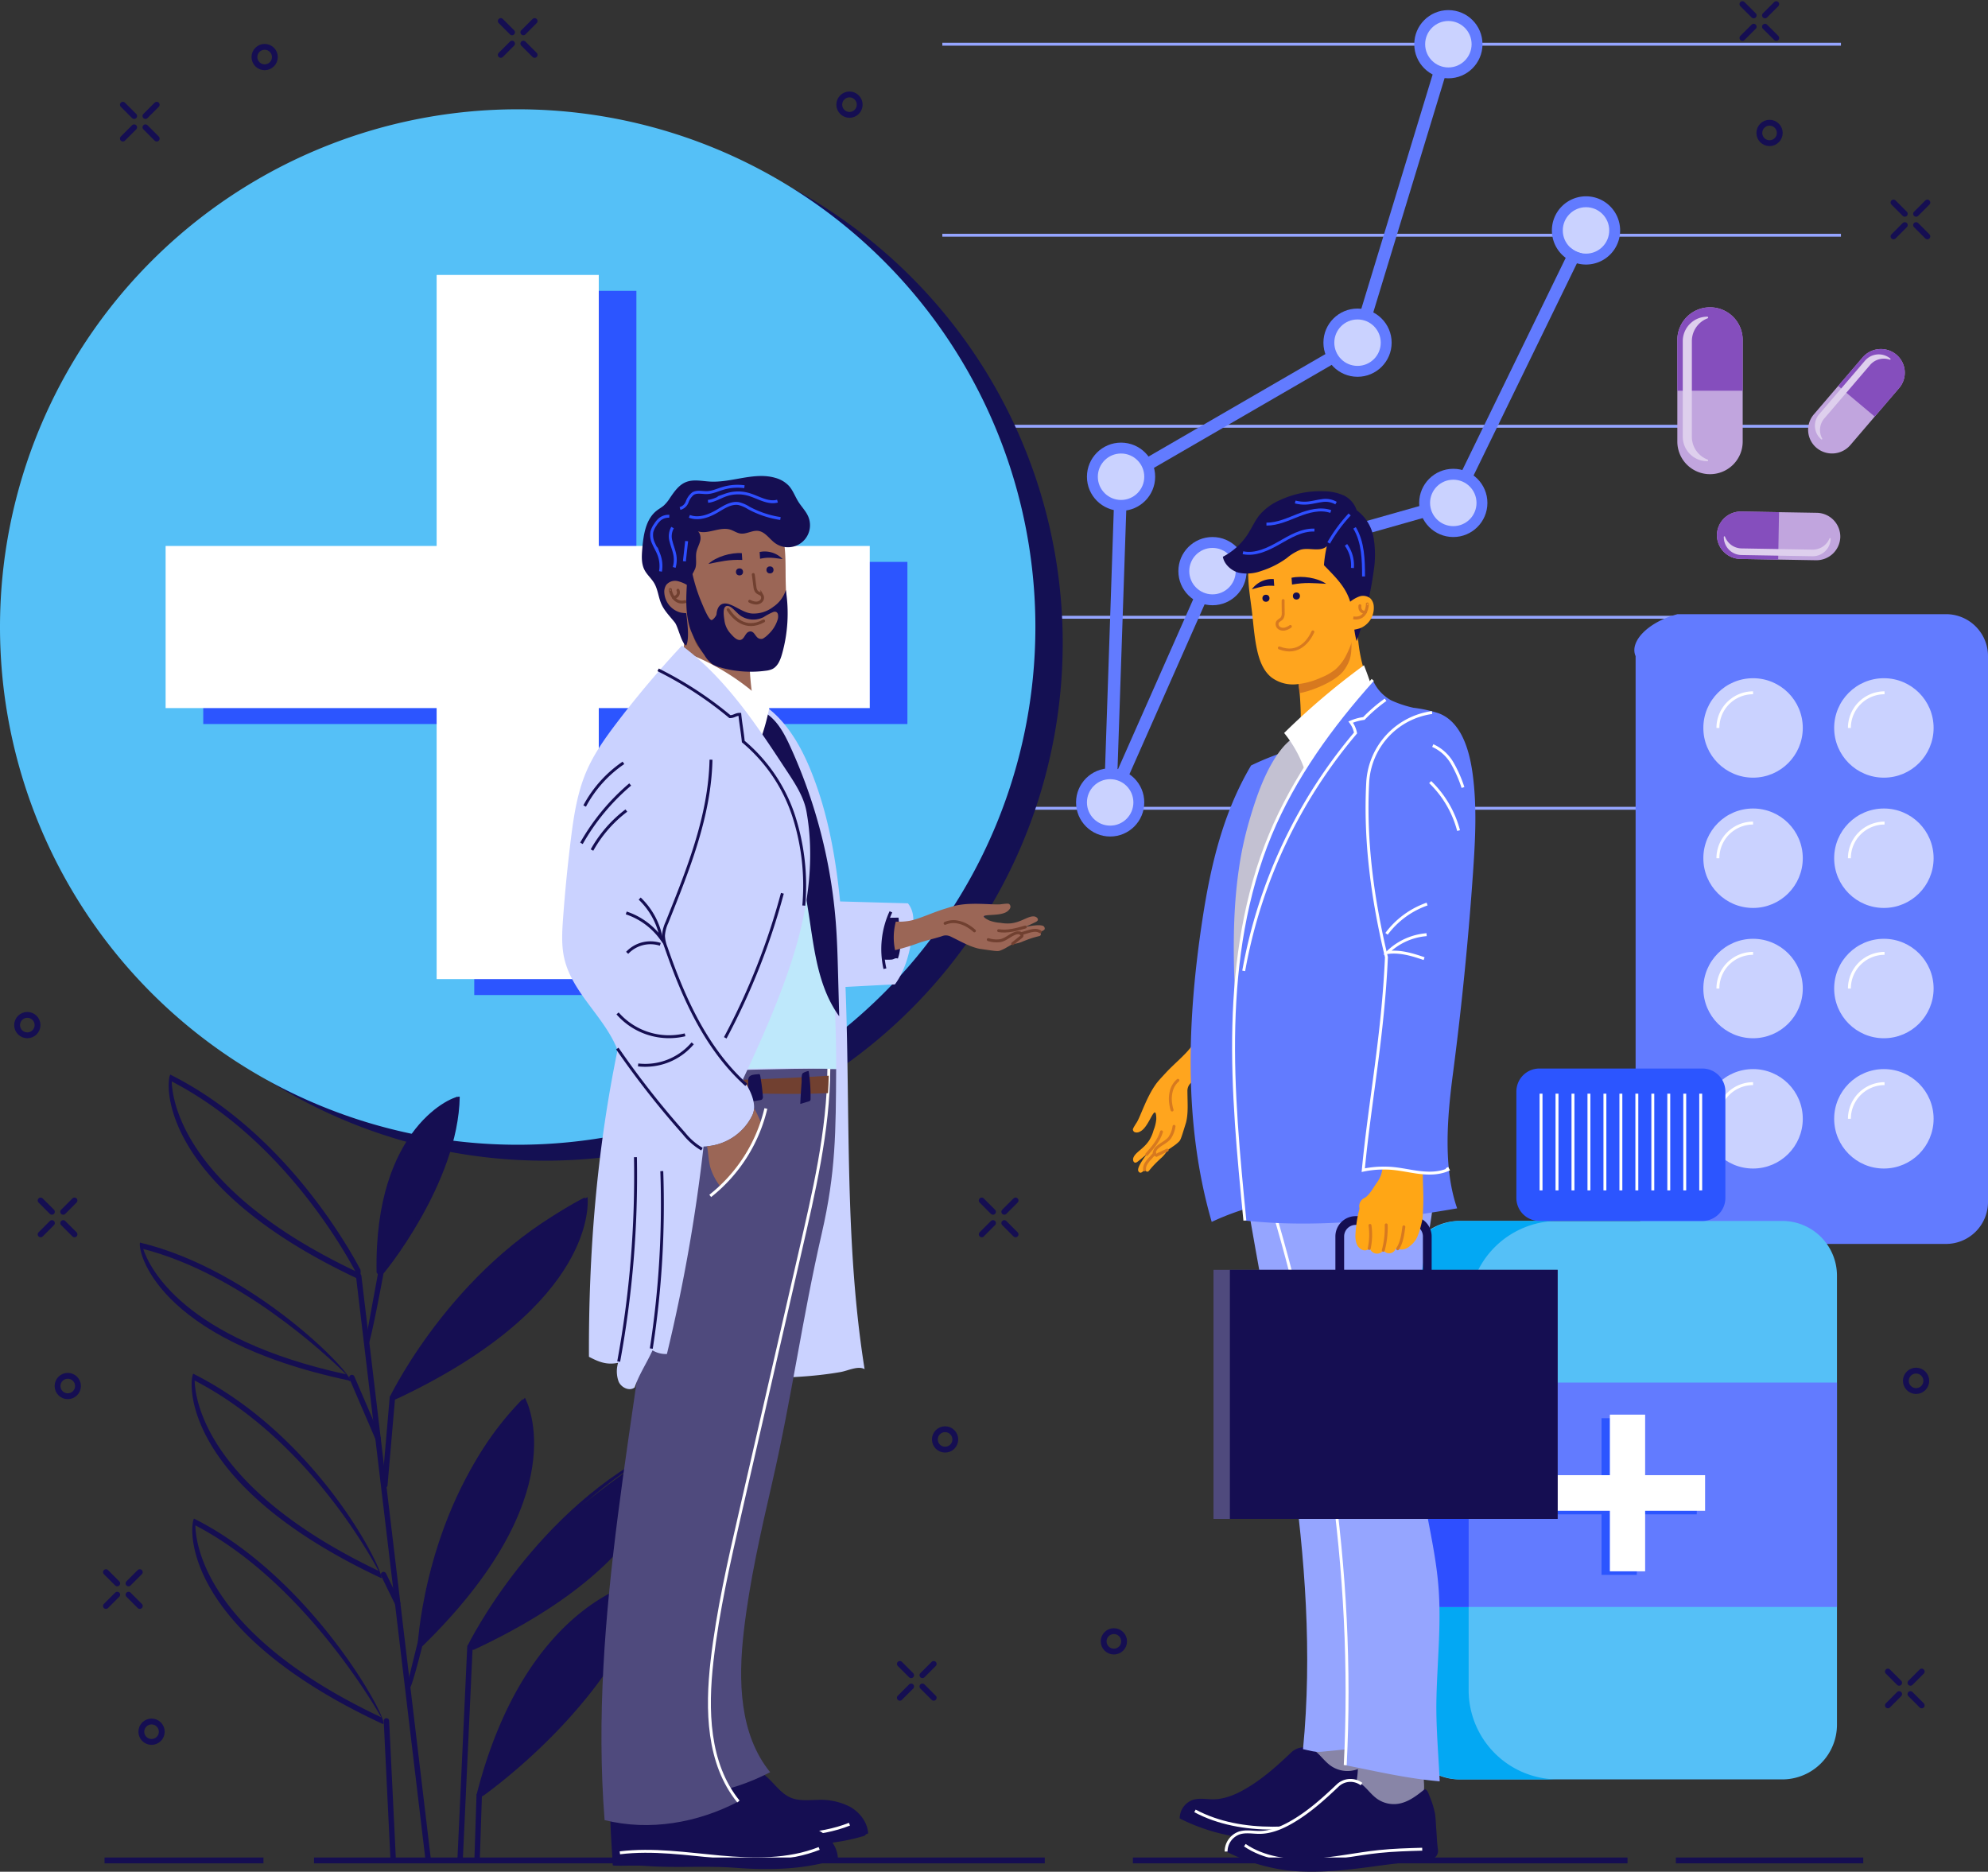
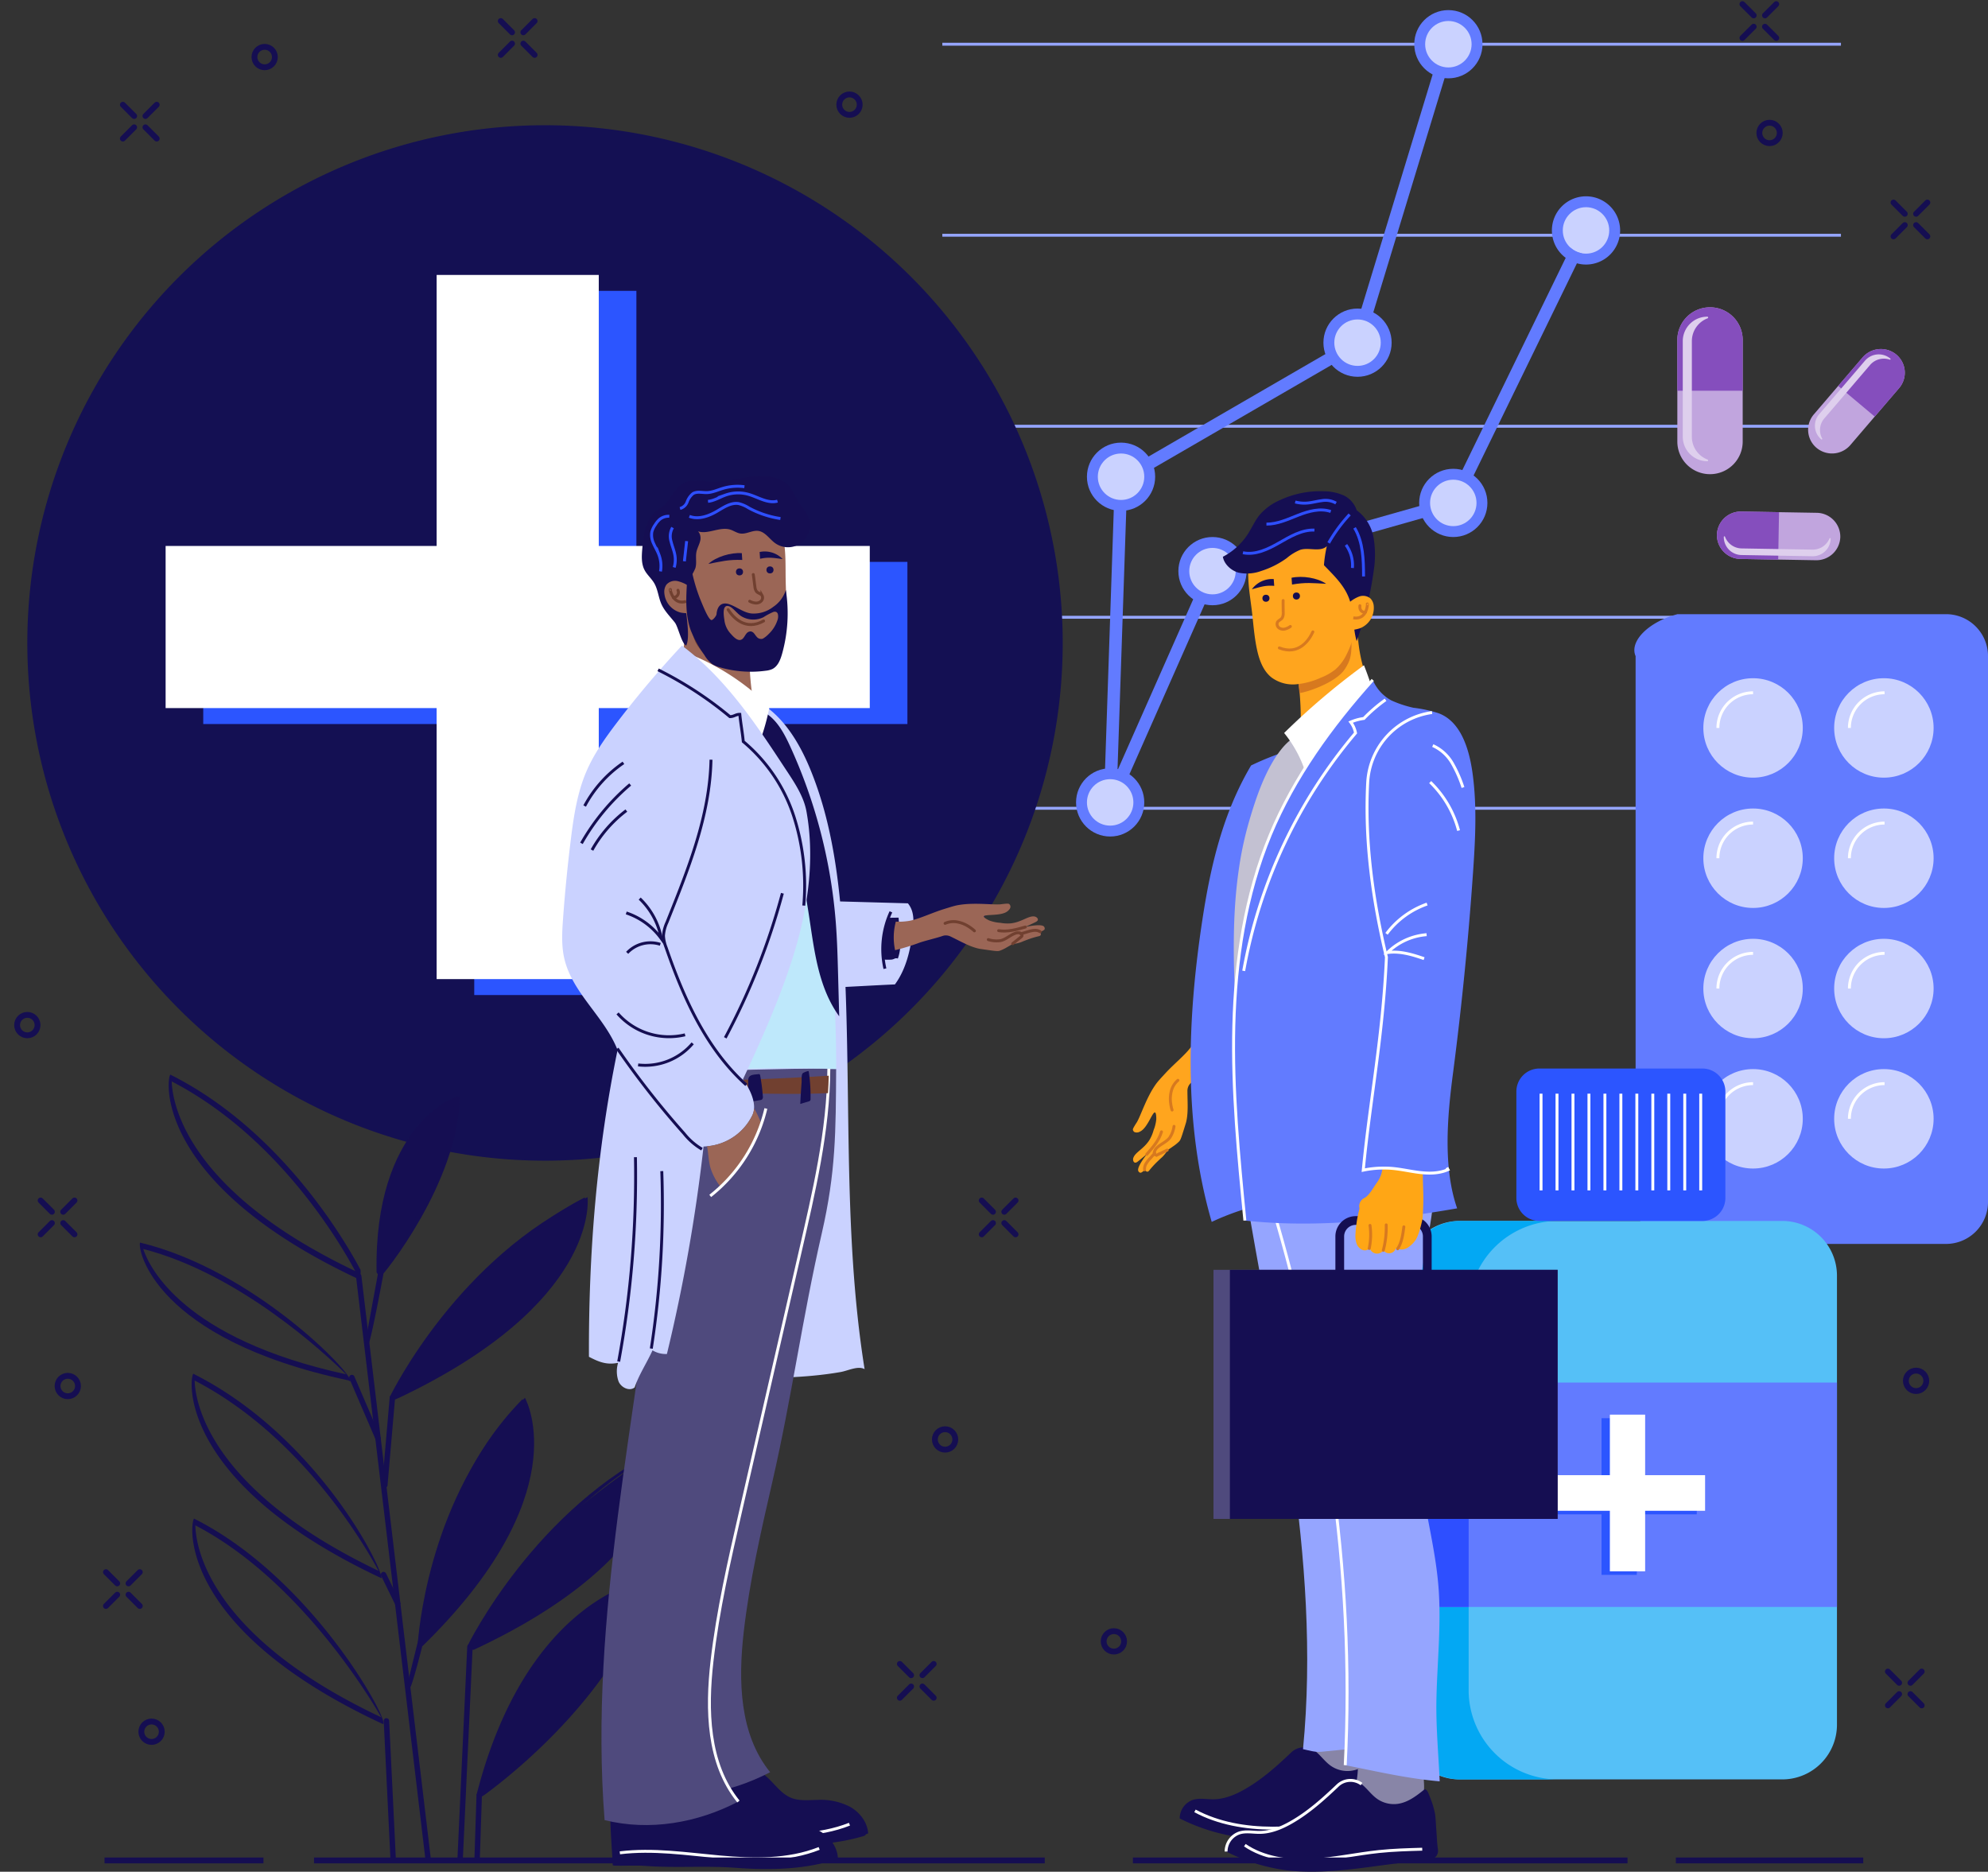
<svg xmlns="http://www.w3.org/2000/svg" width="681.728" height="641.817" viewBox="0 0 681.728 641.817">
  <rect x="0" y="0" width="681.728" height="641.817" fill="#333333" stroke="none" />
  <g id="Group_269" data-name="Group 269" transform="translate(-1037.868 -2080.795)">
    <g id="Group_218" data-name="Group 218">
      <line id="Line_180" data-name="Line 180" x1="308.156" transform="translate(1361.012 2095.957)" fill="none" stroke="#95a5ff" stroke-miterlimit="10" stroke-width="1" />
      <line id="Line_181" data-name="Line 181" x1="308.156" transform="translate(1361.012 2161.457)" fill="none" stroke="#95a5ff" stroke-miterlimit="10" stroke-width="1" />
      <line id="Line_182" data-name="Line 182" x1="308.156" transform="translate(1361.012 2226.956)" fill="none" stroke="#95a5ff" stroke-miterlimit="10" stroke-width="1" />
      <line id="Line_183" data-name="Line 183" x1="308.156" transform="translate(1361.012 2292.456)" fill="none" stroke="#95a5ff" stroke-miterlimit="10" stroke-width="1" />
      <line id="Line_184" data-name="Line 184" x1="308.156" transform="translate(1361.012 2357.955)" fill="none" stroke="#95a5ff" stroke-miterlimit="10" stroke-width="1" />
      <g id="Group_217" data-name="Group 217">
        <path id="Path_540" data-name="Path 540" d="M1418.567,2358.082l-.074,0a2.141,2.141,0,0,1-2.067-2.212l3.773-111.843,81.392-47.157,30.909-101.534a2.141,2.141,0,0,1,4.1,1.247l-31.4,103.147-80.8,46.813-3.694,109.472A2.141,2.141,0,0,1,1418.567,2358.082Z" fill="#627bff" />
      </g>
      <circle id="Ellipse_89" data-name="Ellipse 89" cx="11.697" cy="11.697" r="11.697" transform="translate(1491.697 2186.601)" fill="#627bff" />
      <circle id="Ellipse_90" data-name="Ellipse 90" cx="7.963" cy="7.963" r="7.963" transform="translate(1495.43 2190.335)" fill="#cad2ff" />
      <circle id="Ellipse_91" data-name="Ellipse 91" cx="11.697" cy="11.697" r="11.697" transform="translate(1522.851 2084.261)" fill="#627bff" />
      <circle id="Ellipse_92" data-name="Ellipse 92" cx="7.963" cy="7.963" r="7.963" transform="translate(1526.585 2087.994)" fill="#cad2ff" />
      <circle id="Ellipse_93" data-name="Ellipse 93" cx="11.697" cy="11.697" r="11.697" transform="translate(1410.603 2232.572)" fill="#627bff" />
      <circle id="Ellipse_94" data-name="Ellipse 94" cx="7.963" cy="7.963" r="7.963" transform="translate(1414.336 2236.305)" fill="#cad2ff" />
      <path id="Path_541" data-name="Path 541" d="M1581.746,2148.11a11.7,11.7,0,1,0,11.7,11.7A11.7,11.7,0,0,0,1581.746,2148.11Z" fill="#627bff" />
      <circle id="Ellipse_95" data-name="Ellipse 95" cx="7.963" cy="7.963" r="7.963" transform="translate(1573.783 2151.844)" fill="#cad2ff" />
      <path id="Path_542" data-name="Path 542" d="M1576.466,2165.757l-41.739,85.69-82.623,23.406-35.5,80.222a2.14,2.14,0,1,0,3.915,1.732l34.683-78.383,82.531-23.38,42.577-87.409A7.93,7.93,0,0,1,1576.466,2165.757Z" fill="#627bff" />
      <circle id="Ellipse_96" data-name="Ellipse 96" cx="11.697" cy="11.697" r="11.697" transform="translate(1441.959 2264.942)" fill="#627bff" />
      <circle id="Ellipse_97" data-name="Ellipse 97" cx="7.963" cy="7.963" r="7.963" transform="translate(1445.692 2268.676)" fill="#cad2ff" />
      <circle id="Ellipse_98" data-name="Ellipse 98" cx="11.697" cy="11.697" r="11.697" transform="translate(1524.536 2241.549)" fill="#627bff" />
      <circle id="Ellipse_99" data-name="Ellipse 99" cx="7.963" cy="7.963" r="7.963" transform="translate(1528.269 2245.283)" fill="#cad2ff" />
      <circle id="Ellipse_100" data-name="Ellipse 100" cx="11.697" cy="11.697" r="11.697" transform="translate(1406.869 2344.245)" fill="#627bff" />
      <circle id="Ellipse_101" data-name="Ellipse 101" cx="7.963" cy="7.963" r="7.963" transform="translate(1410.603 2347.978)" fill="#cad2ff" />
    </g>
    <g id="Group_219" data-name="Group 219">
      <path id="Path_543" data-name="Path 543" d="M1402.294,2301.273a177.529,177.529,0,1,1-177.535-177.536A177.529,177.529,0,0,1,1402.294,2301.273Z" fill="#141053" />
-       <path id="Path_544" data-name="Path 544" d="M1392.925,2295.81a177.529,177.529,0,1,1-177.535-177.535A177.529,177.529,0,0,1,1392.925,2295.81Z" fill="#55c0f7" />
      <rect id="Rectangle_101" data-name="Rectangle 101" width="54.678" height="240.544" transform="translate(1200.962 2180.994)" fill="#2c55ff" />
      <path id="Path_545" data-name="Path 545" d="M1256.1,2422h-55.6v-241.47h55.6Zm-54.677-.927h53.751V2181.458h-53.751Z" fill="#2c55ff" />
      <rect id="Rectangle_102" data-name="Rectangle 102" width="54.678" height="240.544" transform="translate(1348.573 2273.927) rotate(90)" fill="#2c55ff" />
      <path id="Path_546" data-name="Path 546" d="M1349.037,2329.068H1107.566v-55.6h241.471Zm-240.544-.926H1348.11V2274.39H1108.493Z" fill="#2c55ff" />
      <rect id="Rectangle_103" data-name="Rectangle 103" width="54.678" height="240.544" transform="translate(1188.057 2175.532)" fill="#fff" />
      <path id="Path_547" data-name="Path 547" d="M1243.2,2416.538h-55.6V2175.069h55.6Zm-54.677-.926h53.751V2176h-53.751Z" fill="#fff" />
      <rect id="Rectangle_104" data-name="Rectangle 104" width="54.678" height="240.544" transform="translate(1335.668 2268.465) rotate(90)" fill="#fff" />
      <path id="Path_548" data-name="Path 548" d="M1336.132,2323.606H1094.661V2268h241.471Zm-240.544-.927H1335.2v-53.752H1095.588Z" fill="#fff" />
    </g>
    <g id="Group_239" data-name="Group 239">
      <path id="Path_549" data-name="Path 549" d="M1167.92,2518.41s-1.047-20.334,5.716-37.335a49.052,49.052,0,0,1,20.96-24.208s.825,13.755-8.563,32.334S1167.92,2518.41,1167.92,2518.41Z" fill="#150e52" />
      <path id="Path_550" data-name="Path 550" d="M1172.422,2560.111a175.08,175.08,0,0,1,29.318-40.905c18.915-19.384,36.693-27.8,36.693-27.8s1.672,22.44-25.777,43.965S1172.422,2560.111,1172.422,2560.111Z" fill="#150e52" />
      <path id="Path_551" data-name="Path 551" d="M1182.1,2643.863s22.861-20.749,29.222-36.5,12.072-27.678,5.746-46.806a104.236,104.236,0,0,0-23.215,36.331A233.829,233.829,0,0,0,1182.1,2643.863Z" fill="#150e52" />
      <path id="Path_552" data-name="Path 552" d="M1199.019,2645.578s12.122-24.922,28.41-39.984,37.648-28.809,37.648-28.809,1.156,23.2-24.863,43.938S1199.019,2645.578,1199.019,2645.578Z" fill="#150e52" />
      <path id="Path_553" data-name="Path 553" d="M1221.19,2652.181c16.01-24.421,39.867-29.8,39.867-29.8s-8.864,21.631-22.15,39.151-36.046,34.414-36.046,34.414C1202.2,2695.944,1205.182,2676.6,1221.19,2652.181Z" fill="#150e52" />
      <g id="Group_238" data-name="Group 238">
        <g id="Group_220" data-name="Group 220">
          <path id="Path_554" data-name="Path 554" d="M1199.019,2646.507h1.333c69.641-32.5,65.841-68.335,65.644-69.842-44.473,20.9-67.584,68.034-67.816,68.509C1198.4,2646.342,1198.7,2646.507,1199.019,2646.507Zm65.182-68.231c-.074,6.834-3.866,37.966-63.534,66.128C1205.025,2636.142,1226.883,2597.6,1264.2,2578.276Z" fill="#150e52" />
        </g>
        <g id="Group_221" data-name="Group 221">
          <path id="Path_555" data-name="Path 555" d="M1169.325,2671.956c1.616-1.98-24.7-50.269-64.93-70.431-1.531,2.216-5.149,37.878,64.539,70.346A.958.958,0,0,0,1169.325,2671.956Zm-64.461-68.106c34.771,18.092,58.806,57.262,63.756,65.822C1108.975,2641.533,1104.978,2610.674,1104.864,2603.85Z" fill="#150e52" />
        </g>
        <g id="Group_222" data-name="Group 222">
          <path id="Path_556" data-name="Path 556" d="M1202.2,2697.355a19.281,19.281,0,0,0,2.461-1.563c10.552-7.828,45.8-36.222,56.636-73.152-1.443-1.121-42.745,5.764-60,73.557C1201.833,2697.3,1202.014,2697.355,1202.2,2697.355Zm56.855-73.727c-11.4,36.272-47.535,64.733-55.3,70.519C1219.131,2637.034,1251.709,2625.523,1259.052,2623.628Z" fill="#150e52" />
        </g>
        <g id="Group_223" data-name="Group 223">
          <path id="Path_557" data-name="Path 557" d="M1182.782,2645.224c52.7-51.484,35.838-83.768,35.1-85.118-30.9,30.394-35.987,75.04-36.709,83.68C1182.438,2645.179,1182.609,2645.224,1182.782,2645.224Zm34-83.017c2.442,6.241,10.658,36.262-33.634,80.421C1184.207,2631.725,1189.883,2590.979,1216.778,2562.207Z" fill="#150e52" />
        </g>
        <g id="Group_224" data-name="Group 224">
          <path id="Path_558" data-name="Path 558" d="M1172.422,2561.041c.378-.083,2.484-1.023,2.484-1.023,67.739-32.238,64.616-67.238,64.451-68.711-44.159,20.729-66.826,66.461-67.771,68.4C1171.935,2560.942,1172.177,2561.041,1172.422,2561.041Zm65.106-68.126c-.2,6.817-4.54,37.295-63.059,65.253C1179.656,2548.449,1201.029,2511.817,1237.528,2492.915Z" fill="#150e52" />
        </g>
        <g id="Group_225" data-name="Group 225">
          <path id="Path_559" data-name="Path 559" d="M1168.4,2518.57c.977-.653,26.65-32.21,27.121-61.688-1.531-.785-29.477,10.039-28.514,60.234C1167.877,2518.45,1168.135,2518.57,1168.4,2518.57Zm25.217-60.223c-1.118,24.8-19.868,50.816-24.77,57.216C1168.537,2474.24,1188.31,2461.121,1193.621,2458.347Z" fill="#150e52" />
        </g>
        <g id="Group_226" data-name="Group 226">
          <path id="Path_560" data-name="Path 560" d="M1160.877,2519.339c.919-1.065.612-3.134.612-3.134-5.943-11.2-27.909-48.227-65.225-66.924-1.508,2.218-4.679,37.6,64.219,69.968A.906.906,0,0,0,1160.877,2519.339Zm-1.2-2.7c-58.4-27.766-62.723-58.207-62.923-65.021C1132.616,2470.188,1153.855,2505.816,1159.676,2516.637Z" fill="#150e52" />
        </g>
        <g id="Group_227" data-name="Group 227">
          <path id="Path_561" data-name="Path 561" d="M1168.769,2621.921c-1.015-6.476-23.863-49.639-64.63-70.069-1.512,2.218-4.683,37.609,64.236,69.978A.887.887,0,0,0,1168.769,2621.921Zm-64.153-67.737c36.422,18.868,58.074,55.984,63.064,65.261C1109.018,2591.421,1104.792,2560.985,1104.616,2554.184Z" fill="#150e52" />
        </g>
        <g id="Group_228" data-name="Group 228">
          <path id="Path_562" data-name="Path 562" d="M1158.012,2554.429c1.123-2.433-33.117-38.2-72.122-47.548-.921,2.359,4.867,33.1,71.435,47.245C1157.815,2554.414,1157.913,2554.429,1158.012,2554.429Zm-71.025-45.36c33.16,8.563,62.6,36.095,69.579,42.991C1100.513,2539.849,1089.024,2515.257,1086.987,2509.069Z" fill="#150e52" />
        </g>
        <g id="Group_229" data-name="Group 229">
          <path id="Path_563" data-name="Path 563" d="M1184.619,2718.7a.95.95,0,0,0,.924-1.039L1161.8,2518.3a.963.963,0,0,0-1.034-.815.93.93,0,0,0-.814,1.033l23.742,199.365A.934.934,0,0,0,1184.619,2718.7Z" fill="#150e52" />
        </g>
        <g id="Group_230" data-name="Group 230">
          <path id="Path_564" data-name="Path 564" d="M1195.685,2718.7a.932.932,0,0,0,.929-.887l3.334-72.2a.932.932,0,0,0-.887-.972.866.866,0,0,0-.972.886l-3.333,72.2a.931.931,0,0,0,.886.972Z" fill="#150e52" />
        </g>
        <g id="Group_231" data-name="Group 231">
          <path id="Path_565" data-name="Path 565" d="M1201.5,2718.6a.927.927,0,0,0,.929-.9l.7-21.251a.93.93,0,0,0-1.859-.061l-.695,21.251a.926.926,0,0,0,.9.958Z" fill="#150e52" />
        </g>
        <g id="Group_232" data-name="Group 232">
          <path id="Path_566" data-name="Path 566" d="M1172.659,2718.6a.935.935,0,0,0,.929-.974l-2.274-46.777a.94.94,0,0,0-.974-.881.929.929,0,0,0-.884.974l2.273,46.777A.932.932,0,0,0,1172.659,2718.6Z" fill="#150e52" />
        </g>
        <g id="Group_233" data-name="Group 233">
          <path id="Path_567" data-name="Path 567" d="M1178.418,2659.613c.9-.706,4.864-16.754,4.864-16.754a.926.926,0,0,0-.678-1.123.912.912,0,0,0-1.124.679l-3.965,16.045a.925.925,0,0,0,.679,1.123A.805.805,0,0,0,1178.418,2659.613Z" fill="#150e52" />
        </g>
        <g id="Group_234" data-name="Group 234">
          <path id="Path_568" data-name="Path 568" d="M1174.243,2631.576c.868-.32,1.062-.877.836-1.337l-4.846-9.924a.945.945,0,0,0-1.243-.428.932.932,0,0,0-.429,1.243l4.849,9.924A.926.926,0,0,0,1174.243,2631.576Z" fill="#150e52" />
        </g>
        <g id="Group_235" data-name="Group 235">
          <path id="Path_569" data-name="Path 569" d="M1169.834,2590.987a.929.929,0,0,0,.926-.847l2.589-29.949a.933.933,0,0,0-.847-1.006.891.891,0,0,0-1.007.847l-2.585,29.946a.928.928,0,0,0,.844,1.006A.7.7,0,0,0,1169.834,2590.987Z" fill="#150e52" />
        </g>
        <g id="Group_236" data-name="Group 236">
          <path id="Path_570" data-name="Path 570" d="M1164.056,2542.142c.913-.759,5.264-24.331,5.264-24.331a.93.93,0,0,0-1.829-.341l-4.348,23.572a.935.935,0,0,0,.913,1.1Z" fill="#150e52" />
        </g>
        <g id="Group_237" data-name="Group 237">
          <path id="Path_571" data-name="Path 571" d="M1167.52,2574.966c.836-.277,1.054-.826.852-1.3l-8.981-20.872a.916.916,0,0,0-1.219-.487.928.928,0,0,0-.485,1.219l8.978,20.875A.929.929,0,0,0,1167.52,2574.966Z" fill="#150e52" />
        </g>
      </g>
    </g>
    <g id="Group_244" data-name="Group 244">
      <path id="Path_572" data-name="Path 572" d="M1705.207,2507.339h-92.065a14.389,14.389,0,0,1-14.389-14.389V2305.784c-2.223-5.07,4.418-11.77,14.389-14.389h92.065a14.389,14.389,0,0,1,14.389,14.389V2492.95A14.389,14.389,0,0,1,1705.207,2507.339Z" fill="#627bff" />
      <g id="Group_240" data-name="Group 240">
        <circle id="Ellipse_102" data-name="Ellipse 102" cx="17.049" cy="17.049" r="17.049" transform="translate(1621.982 2313.359)" fill="#cad2ff" />
        <circle id="Ellipse_103" data-name="Ellipse 103" cx="17.049" cy="17.049" r="17.049" transform="translate(1666.844 2313.359)" fill="#cad2ff" />
      </g>
      <g id="Group_241" data-name="Group 241">
        <circle id="Ellipse_104" data-name="Ellipse 104" cx="17.049" cy="17.049" r="17.049" transform="translate(1621.982 2358.035)" fill="#cad2ff" />
        <circle id="Ellipse_105" data-name="Ellipse 105" cx="17.049" cy="17.049" r="17.049" transform="translate(1666.844 2358.035)" fill="#cad2ff" />
      </g>
      <g id="Group_242" data-name="Group 242">
        <circle id="Ellipse_106" data-name="Ellipse 106" cx="17.049" cy="17.049" r="17.049" transform="translate(1621.982 2402.712)" fill="#cad2ff" />
        <circle id="Ellipse_107" data-name="Ellipse 107" cx="17.049" cy="17.049" r="17.049" transform="translate(1666.844 2402.712)" fill="#cad2ff" />
      </g>
      <g id="Group_243" data-name="Group 243">
        <circle id="Ellipse_108" data-name="Ellipse 108" cx="17.049" cy="17.049" r="17.049" transform="translate(1621.982 2447.389)" fill="#cad2ff" />
        <path id="Path_573" data-name="Path 573" d="M1626.975,2464.437a12.055,12.055,0,0,1,12.055-12.055" fill="none" stroke="#fff" stroke-miterlimit="10" stroke-width="1" />
        <path id="Path_574" data-name="Path 574" d="M1626.975,2419.761a12.056,12.056,0,0,1,12.055-12.056" fill="none" stroke="#fff" stroke-miterlimit="10" stroke-width="1" />
        <path id="Path_575" data-name="Path 575" d="M1626.975,2375.084a12.055,12.055,0,0,1,12.055-12.055" fill="none" stroke="#fff" stroke-miterlimit="10" stroke-width="1" />
        <path id="Path_576" data-name="Path 576" d="M1626.975,2330.408a12.056,12.056,0,0,1,12.055-12.056" fill="none" stroke="#fff" stroke-miterlimit="10" stroke-width="1" />
        <circle id="Ellipse_109" data-name="Ellipse 109" cx="17.049" cy="17.049" r="17.049" transform="translate(1666.844 2447.389)" fill="#cad2ff" />
        <path id="Path_577" data-name="Path 577" d="M1672.068,2464.437a12.055,12.055,0,0,1,12.055-12.055" fill="none" stroke="#fff" stroke-miterlimit="10" stroke-width="1" />
        <path id="Path_578" data-name="Path 578" d="M1672.068,2419.761a12.056,12.056,0,0,1,12.055-12.056" fill="none" stroke="#fff" stroke-miterlimit="10" stroke-width="1" />
        <path id="Path_579" data-name="Path 579" d="M1672.068,2375.084a12.055,12.055,0,0,1,12.055-12.055" fill="none" stroke="#fff" stroke-miterlimit="10" stroke-width="1" />
        <path id="Path_580" data-name="Path 580" d="M1672.068,2330.408a12.056,12.056,0,0,1,12.055-12.056" fill="none" stroke="#fff" stroke-miterlimit="10" stroke-width="1" />
      </g>
    </g>
    <g id="Group_248" data-name="Group 248">
      <g id="Group_245" data-name="Group 245">
        <path id="Path_581" data-name="Path 581" d="M1624.27,2186.173h0a11.186,11.186,0,0,1,11.206,11.1v35.02a11.187,11.187,0,0,1-11.206,11.1h0a11.187,11.187,0,0,1-11.207-11.1v-35.02A11.187,11.187,0,0,1,1624.27,2186.173Z" fill="#c1a5de" />
        <path id="Path_582" data-name="Path 582" d="M1635.476,2214.784v-17.51a11.186,11.186,0,0,0-11.206-11.1h0a11.187,11.187,0,0,0-11.207,11.1v17.51Z" fill="#854ebd" />
        <path id="Path_583" data-name="Path 583" d="M1618.045,2230.612v-32.894a8.363,8.363,0,0,1,5.407-7.777.287.287,0,0,0-.1-.555h-.016a8.4,8.4,0,0,0-8.411,8.332v32.894a8.4,8.4,0,0,0,8.411,8.332h.016a.287.287,0,0,0,.1-.554A8.363,8.363,0,0,1,1618.045,2230.612Z" fill="#decfed" />
      </g>
      <g id="Group_246" data-name="Group 246">
        <path id="Path_584" data-name="Path 584" d="M1688.172,2202.4h0a8.1,8.1,0,0,1,.952,11.462l-13.162,15.378-3.586,4.19a8.288,8.288,0,0,1-11.571.944h0a8.1,8.1,0,0,1-.953-11.462l16.749-19.568A8.288,8.288,0,0,1,1688.172,2202.4Z" fill="#c1a5de" />
        <path id="Path_585" data-name="Path 585" d="M1680.75,2223.644l8.374-9.784a8.1,8.1,0,0,0-.952-11.462h0a8.288,8.288,0,0,0-11.571.944l-8.375,9.784Z" fill="#854ebd" />
        <path id="Path_586" data-name="Path 586" d="M1663.44,2224.308l15.732-18.38a6.219,6.219,0,0,1,6.741-1.808.211.211,0,0,0,.207-.358l-.009-.008h0a6.22,6.22,0,0,0-8.684.709l-15.732,18.38a6.081,6.081,0,0,0,.715,8.6h0l.009.008a.212.212,0,0,0,.323-.262A6.077,6.077,0,0,1,1663.44,2224.308Z" fill="#decfed" />
      </g>
      <g id="Group_247" data-name="Group 247">
        <path id="Path_587" data-name="Path 587" d="M1626.634,2264.191h0a8.2,8.2,0,0,1,8.349-7.992l21.755.37,4.14.07a8.191,8.191,0,0,1,8.068,8.27h0a8.2,8.2,0,0,1-8.349,7.992l-25.9-.44A8.191,8.191,0,0,1,1626.634,2264.191Z" fill="#c1a5de" />
        <path id="Path_588" data-name="Path 588" d="M1647.931,2256.419l-12.948-.22a8.2,8.2,0,0,0-8.349,7.992h0a8.192,8.192,0,0,0,8.068,8.27l12.948.22Z" fill="#854ebd" />
        <path id="Path_589" data-name="Path 589" d="M1659.416,2269.265l-24.323-.413a6.178,6.178,0,0,1-5.683-4.021.213.213,0,0,0-.411.068v.012h0a6.149,6.149,0,0,0,6.055,6.207l24.323.413a6.154,6.154,0,0,0,6.266-6h0v-.012a.213.213,0,0,0-.409-.082A6.182,6.182,0,0,1,1659.416,2269.265Z" fill="#decfed" />
      </g>
    </g>
    <g id="Group_249" data-name="Group 249">
      <path id="Path_590" data-name="Path 590" d="M1649.185,2690.959H1538.22a18.763,18.763,0,0,1-18.619-18.8v-153.9a18.763,18.763,0,0,1,18.619-18.8h110.965a18.763,18.763,0,0,1,18.619,18.8v153.9A18.763,18.763,0,0,1,1649.185,2690.959Z" fill="#55c0f7" />
      <path id="Path_591" data-name="Path 591" d="M1541.5,2660.3V2530.127a30.606,30.606,0,0,1,30.371-30.66h-33.3a19.123,19.123,0,0,0-18.976,19.157V2671.8a19.122,19.122,0,0,0,18.976,19.156h33.3A30.606,30.606,0,0,1,1541.5,2660.3Z" fill="#03a8f3" />
      <path id="Path_592" data-name="Path 592" d="M1621.71,2499.467h-56.015a7.888,7.888,0,0,1-7.828-7.9v-36.472a7.888,7.888,0,0,1,7.828-7.9h56.015a7.889,7.889,0,0,1,7.828,7.9v36.472A7.889,7.889,0,0,1,1621.71,2499.467Z" fill="#2c55ff" />
      <rect id="Rectangle_105" data-name="Rectangle 105" width="148.203" height="76.947" transform="translate(1519.601 2554.877)" fill="#627bff" />
      <rect id="Rectangle_106" data-name="Rectangle 106" width="21.902" height="76.947" transform="translate(1519.601 2554.878)" fill="#2e4fff" />
      <line id="Line_185" data-name="Line 185" y2="33.167" transform="translate(1566.324 2455.82)" fill="none" stroke="#fff" stroke-miterlimit="10" stroke-width="1" />
      <line id="Line_186" data-name="Line 186" y2="33.167" transform="translate(1571.8 2455.82)" fill="none" stroke="#fff" stroke-miterlimit="10" stroke-width="1" />
      <line id="Line_187" data-name="Line 187" y2="33.167" transform="translate(1577.275 2455.82)" fill="none" stroke="#fff" stroke-miterlimit="10" stroke-width="1" />
      <line id="Line_188" data-name="Line 188" y2="33.167" transform="translate(1582.751 2455.82)" fill="none" stroke="#fff" stroke-miterlimit="10" stroke-width="1" />
      <line id="Line_189" data-name="Line 189" y2="33.167" transform="translate(1588.227 2455.82)" fill="none" stroke="#fff" stroke-miterlimit="10" stroke-width="1" />
      <line id="Line_190" data-name="Line 190" y2="33.167" transform="translate(1593.702 2455.82)" fill="none" stroke="#fff" stroke-miterlimit="10" stroke-width="1" />
      <line id="Line_191" data-name="Line 191" y2="33.167" transform="translate(1599.178 2455.82)" fill="none" stroke="#fff" stroke-miterlimit="10" stroke-width="1" />
      <line id="Line_192" data-name="Line 192" y2="33.167" transform="translate(1604.654 2455.82)" fill="none" stroke="#fff" stroke-miterlimit="10" stroke-width="1" />
      <line id="Line_193" data-name="Line 193" y2="33.167" transform="translate(1610.129 2455.82)" fill="none" stroke="#fff" stroke-miterlimit="10" stroke-width="1" />
      <line id="Line_194" data-name="Line 194" y2="33.167" transform="translate(1615.605 2455.82)" fill="none" stroke="#fff" stroke-miterlimit="10" stroke-width="1" />
      <line id="Line_195" data-name="Line 195" y2="33.167" transform="translate(1621.08 2455.82)" fill="none" stroke="#fff" stroke-miterlimit="10" stroke-width="1" />
      <rect id="Rectangle_107" data-name="Rectangle 107" width="12.096" height="53.722" transform="translate(1599.166 2620.822) rotate(180)" fill="#2c55ff" style="isolation: isolate" />
      <rect id="Rectangle_108" data-name="Rectangle 108" width="12.212" height="53.215" transform="translate(1619.725 2587.855) rotate(90)" fill="#2c55ff" style="isolation: isolate" />
      <rect id="Rectangle_109" data-name="Rectangle 109" width="12.096" height="53.722" transform="translate(1602.021 2619.602) rotate(180)" fill="#fff" style="isolation: isolate" />
      <rect id="Rectangle_110" data-name="Rectangle 110" width="12.212" height="53.215" transform="translate(1622.581 2586.635) rotate(90)" fill="#fff" style="isolation: isolate" />
    </g>
    <g id="Group_259" data-name="Group 259">
      <g id="Group_254" data-name="Group 254">
        <g id="Group_250" data-name="Group 250">
          <path id="Path_593" data-name="Path 593" d="M1294.817,2306.935c.16,4.728.734,15.087,3.323,21.724-3.157,3.814-27.372-2.906-32.549-7,3.8-4.261,9.1-17.62,6.2-33.868a6.057,6.057,0,0,1,1.1-4.11,7.568,7.568,0,0,1,5.549-3.079,22.226,22.226,0,0,1,5.678.156c2.7.342,5.488.877,7.7,2.467s3.689,4.5,2.837,7.089C1294.657,2290.315,1294.631,2301.454,1294.817,2306.935Z" fill="#9b6656" />
          <path id="Path_594" data-name="Path 594" d="M1294.893,2306.775c-8.643-1.468-16.972-6.864-20.221-15.04.439,7.957,1.609,9.693,3.778,12.268,3.647,4.33,14.806,6.186,16.581,6" fill="#714030" />
          <path id="Path_595" data-name="Path 595" d="M1303.272,2257.437a23.4,23.4,0,0,1,3.631,10.693c.438,3.778.319,7.594.387,11.4.083,4.666.449,9.341.067,13.993-.291,3.541-1.115,7.246-3.556,9.829a12.32,12.32,0,0,1-7.976,3.518,26.024,26.024,0,0,1-8.806-1.077,19.122,19.122,0,0,1-5.333-2.117A16.417,16.417,0,0,1,1277.1,2299c-4.133-5.986-5.9-13.266-7.167-20.43a45.827,45.827,0,0,1-.869-13.248,14.2,14.2,0,0,1,3.357-7.93,24.8,24.8,0,0,1,9.377-5.936c3.574-1.016,7.44-1.472,10.977-.336C1296.452,2252.3,1301.109,2254.309,1303.272,2257.437Z" fill="#9b6656" />
          <path id="Path_596" data-name="Path 596" d="M1264.647,2287.87c-1.005-2.3-1.167-4.937-2.435-7.1-.961-1.642-2.5-2.9-3.36-4.6-1.1-2.175-.941-4.748-.736-7.177.406-4.83,1.187-10.22,5.033-13.17.759-.581,1.609-1.039,2.333-1.664a12.748,12.748,0,0,0,2.1-2.568c1.478-2.175,3.064-4.5,5.5-5.48,2.592-1.045,5.507-.331,8.3-.181,7.543.407,15.222-3.416,22.457-1.242a9.922,9.922,0,0,1,4.549,2.7c1.422,1.572,2.12,3.653,3.249,5.446,1.1,1.755,2.638,3.256,3.429,5.172a7.562,7.562,0,0,1-11.484,8.966c-1.911-1.412-3.32-3.8-5.673-4.124-2.074-.289-4.095,1.2-6.166.89-1.232-.183-2.283-.979-3.474-1.343-3.914-1.2-8.582,2.373-11.99.108,1.42.261,2.019,2.054,1.759,3.474s-1.072,2.691-1.352,4.107c-.361,1.821.179,3.761-.361,5.536a17.4,17.4,0,0,1-1.8,3.286c-1.815,3.222-1.73,7.019-1.476,10.592.208,2.93,1.5,9.985.118,12.678-1.642-.814-2.736-6.469-3.9-7.943C1267.646,2292.172,1265.715,2290.312,1264.647,2287.87Z" fill="#150e52" />
          <path id="Path_597" data-name="Path 597" d="M1296.182,2277.807c.233,1.436.336,2.609.568,4.248a3.1,3.1,0,0,0,.608,1.639c.44.489,1.431.681,1.795,1.229a1.636,1.636,0,0,1-.239,1.954,2.47,2.47,0,0,1-1.936.7,5.221,5.221,0,0,1-2.018-.614" fill="none" stroke="#714030" stroke-linecap="round" stroke-miterlimit="10" stroke-width="1" />
          <path id="Path_598" data-name="Path 598" d="M1299.718,2293.725c-6.224,3.5-10.462-1.19-12.153-3.873" fill="none" stroke="#714030" stroke-linecap="round" stroke-miterlimit="10" stroke-width="1" />
          <circle id="Ellipse_110" data-name="Ellipse 110" cx="1.213" cy="1.213" r="1.213" transform="translate(1300.7 2275.006)" fill="#160e51" />
          <circle id="Ellipse_111" data-name="Ellipse 111" cx="1.213" cy="1.213" r="1.213" transform="translate(1290.244 2275.687)" fill="#160e51" />
          <path id="Path_599" data-name="Path 599" d="M1292.253,2270.473l.151,2.328c-4.728-.17-7.064.492-11.626,1.359C1283.435,2271.718,1288.468,2270.194,1292.253,2270.473Z" fill="#150e52" />
          <path id="Path_600" data-name="Path 600" d="M1298.363,2270.075l.152,2.328c3.073-.678,4.672-.272,7.747.1A8.565,8.565,0,0,0,1298.363,2270.075Z" fill="#150e52" />
          <path id="Path_601" data-name="Path 601" d="M1274.088,2281.782a11.692,11.692,0,0,0-3.851-1.723,3.963,3.963,0,0,0-3.843,1.225,4.191,4.191,0,0,0-.722,2.678,7.5,7.5,0,0,0,5.675,6.9,14.549,14.549,0,0,0,4.253.112" fill="#9b6656" />
          <path id="Path_602" data-name="Path 602" d="M1270.356,2283.2a1.742,1.742,0,0,1-1.575,2.473" fill="none" stroke="#714030" stroke-linecap="round" stroke-miterlimit="10" stroke-width="1" />
          <path id="Path_603" data-name="Path 603" d="M1273.171,2287.015c-3.538,1.091-5.008-1.859-5.448-3.911-.011-.053-.051-.109-.02-.153s.125.012.083.046" fill="none" stroke="#714030" stroke-miterlimit="10" stroke-width="1" />
          <path id="Path_604" data-name="Path 604" d="M1274.268,2257.842c3.1,1.21,6.618-.054,9.491-1.74,2.323-1.363,4.795-3.081,7.448-2.617a11.524,11.524,0,0,1,3.407,1.475,33.018,33.018,0,0,0,10.883,3.635" fill="none" stroke="#2e4fff" stroke-miterlimit="10" stroke-width="1" />
          <path id="Path_605" data-name="Path 605" d="M1271.062,2255.153a3.6,3.6,0,0,0,2.455-2.254,6.471,6.471,0,0,1,1.958-2.815c1.362-.86,3.126-.339,4.737-.371,1.918-.038,3.708-.9,5.546-1.447a17.586,17.586,0,0,1,7.391-.573" fill="none" stroke="#2e4fff" stroke-miterlimit="10" stroke-width="1" />
          <path id="Path_606" data-name="Path 606" d="M1280.662,2252.709c2.129-.208,4-1.437,6.018-2.154a12.959,12.959,0,0,1,7.786-.268c3.359.941,6.65,3.264,10.015,2.347" fill="none" stroke="#2e4fff" stroke-miterlimit="10" stroke-width="1" />
          <path id="Path_607" data-name="Path 607" d="M1267.38,2257.83a4.728,4.728,0,0,0-3.4,1.166,8.346,8.346,0,0,0-1.374,1.7,7.675,7.675,0,0,0-1.2,2.462,6.575,6.575,0,0,0,.6,4.019c.549,1.264,1.285,2.444,1.782,3.729a10.989,10.989,0,0,1,.575,5.827" fill="none" stroke="#2e4fff" stroke-miterlimit="10" stroke-width="1" />
          <path id="Path_608" data-name="Path 608" d="M1268.507,2261.7a6.046,6.046,0,0,0-.513,4.8c.383,1.612,1.071,3.147,1.33,4.783a9.377,9.377,0,0,1-.259,4.083" fill="none" stroke="#2e4fff" stroke-miterlimit="10" stroke-width="1" />
          <path id="Path_609" data-name="Path 609" d="M1273.332,2266.342l-.77,6.921" fill="none" stroke="#2e4fff" stroke-miterlimit="10" stroke-width="1" />
        </g>
        <g id="Group_251" data-name="Group 251">
          <path id="Path_610" data-name="Path 610" d="M1296.939,2687.77c4.936,1.542,7.334,7.45,12.1,9.455,2.862,1.2,6.1.806,9.206.757a21.865,21.865,0,0,1,11.1,2.36c3.335,1.877,5.978,5.265,6.225,9.084.349-.01-.652.19-.835.487a1.461,1.461,0,0,1-.881.52c-10.664,3.159-21.991,3.366-33.082,2.543s-20.437.132-31.528-.687c-3.312-.245-10.836.178-10.857-.231-.36-6.963-1.205-16.6-.755-23.562C1270.216,2685.738,1284.64,2683.93,1296.939,2687.77Z" fill="#150e52" />
          <path id="Path_611" data-name="Path 611" d="M1260.828,2707.819c11.4-1.4,22.908.374,34.344,1.417s23.321,1.3,34-2.922" fill="none" stroke="#fff" stroke-miterlimit="10" stroke-width="1" />
        </g>
        <g id="Group_252" data-name="Group 252">
          <path id="Path_612" data-name="Path 612" d="M1286.545,2696.086c4.935,1.541,7.333,7.449,12.1,9.455,2.861,1.205,6.1.8,9.206.757a21.838,21.838,0,0,1,11.1,2.36c3.335,1.877,5.979,5.265,6.226,9.084.349-.01-.652.19-.836.487a1.457,1.457,0,0,1-.881.519c-10.663,3.16-21.991,3.366-33.082,2.544s-20.436.131-31.528-.688c-3.311-.244-10.835.179-10.856-.231-.36-6.962-1.206-16.6-.755-23.561C1259.821,2694.054,1274.245,2692.246,1286.545,2696.086Z" fill="#150e52" />
          <path id="Path_613" data-name="Path 613" d="M1250.433,2716.135c11.4-1.4,22.909.374,34.345,1.416s23.321,1.3,34-2.921" fill="none" stroke="#fff" stroke-miterlimit="10" stroke-width="1" />
        </g>
        <path id="Path_614" data-name="Path 614" d="M1317.3,2419.363a37.93,37.93,0,0,0,6.14.062c6.72-.3,14.6-.776,21.32-1.072,3.831-5.235,5.338-11.808,6.088-18.251.4-3.479.58-6.812-1.623-9.535a1.318,1.318,0,0,0-.287-.028l-25.694-.713c-.771.313-1.108-.348-1.344.45C1319.175,2399.507,1318.027,2409.765,1317.3,2419.363Z" fill="#cad2ff" />
        <path id="Path_615" data-name="Path 615" d="M1295.706,2320.295c9.713,4.4,15.839,14.194,19.923,24.046,7.58,18.284,10.04,38.258,11.326,58.009,3.211,49.3-.4,99.139,7.4,147.927-2.265-1.255-5.679.548-8.23.994-12.418,2.168-25.1,2.112-37.709,2.05a300.543,300.543,0,0,1-4.567-49.932q-.77-74.007,1.445-148C1285.651,2343.361,1288.123,2329.631,1295.706,2320.295Z" fill="#cad2ff" />
        <path id="Path_616" data-name="Path 616" d="M1279.015,2448.431c18.188-.818,46.039-1.073,45.585-1.075-.118,21.51-.109,35.377-4.922,56.342-6.764,29.464-10.19,55.767-16.954,85.231-3.906,17.012-7.818,34.066-9.809,51.406-1.916,16.679-1.533,35.125,9.053,48.156-14.068,7.35-30.49,10.208-45.893,6.373-5.5-70.222,11.512-139.044,18.608-209.123C1276.179,2470.967,1278.314,2463.264,1279.015,2448.431Z" fill="#4f4a7d" />
        <path id="Path_617" data-name="Path 617" d="M1268.858,2448.551q27.283-1.227,54.6-1.4l-1.363,0c-.118,21.51-5.144,42.472-9.957,63.437l-20.292,88.392c-3.906,17.012-7.818,34.066-9.81,51.405-1.915,16.68-1.532,35.126,9.054,48.157-14.068,7.349-30.491,10.207-45.893,6.373-5.5-70.222,11.512-139.044,18.608-209.123C1265.3,2481.011,1268.158,2463.384,1268.858,2448.551Z" fill="#4f4a7d" />
        <path id="Path_618" data-name="Path 618" d="M1322.095,2447.144c-.118,21.51-5.144,42.472-9.957,63.437l-20.292,88.392c-3.906,17.012-7.818,34.066-9.81,51.405-1.915,16.68-1.532,35.126,9.054,48.157" fill="none" stroke="#fff" stroke-miterlimit="10" stroke-width="1" />
        <path id="Path_619" data-name="Path 619" d="M1322.059,2449.66c-.05,2-.131,3.99-.262,5.979q-7.211.3-14.431.252c-7.282-.04-14.573-.353-21.814.414-5.766.616-11.594,1.909-17.31,1.091.172-1.949.324-3.878.445-5.766C1285.512,2451.407,1304.851,2450.751,1322.059,2449.66Z" fill="#714030" />
        <path id="Path_620" data-name="Path 620" d="M1294.264,2458.408a.36.36,0,0,0,.053.255c.081.094.228.08.35.058l3.948-.71a1.238,1.238,0,0,0,.544-.189,1.261,1.261,0,0,0,.3-1.132,63.7,63.7,0,0,0-.91-7.071.617.617,0,0,0-.234-.455.6.6,0,0,0-.365-.036c-1.756.212-3.493.082-3.5,2.159C1294.446,2453.669,1294.365,2456.027,1294.264,2458.408Z" fill="#150e52" />
        <path id="Path_621" data-name="Path 621" d="M1323.454,2447.145c-.455,0-.909.011-1.364.011v-.011Z" fill="#150e52" />
        <path id="Path_622" data-name="Path 622" d="M1276.159,2368.875a742.017,742.017,0,0,1-.985,78.776c16.339-.39,33.091-.816,49.426-.295a411.421,411.421,0,0,0-2.176-43.886c-2.648-27.759-8.626-56.378-25.727-78.4-2.575-3.317-6.04-6.74-10.226-6.405-4.961.4-7.851,5.756-9.192,10.549C1273.648,2342.18,1275.611,2355.417,1276.159,2368.875Z" fill="#bee8fb" />
        <path id="Path_623" data-name="Path 623" d="M1314.031,2387.333c2.8,14.382,3.013,30.087,11.617,41.947l-.381-14.205c-.16-5.956-.32-11.914-.778-17.855a178.657,178.657,0,0,0-15.61-60.392c-1.918-4.195-4.271-8.765-8.239-11.377-5.6-3.686-2.53,5.336-1.936,8.305,2.32,11.614,6.467,22.744,10.069,34A172.808,172.808,0,0,1,1314.031,2387.333Z" fill="#150e52" />
        <path id="Path_624" data-name="Path 624" d="M1296.975,2338.641a72.363,72.363,0,0,0,4.763-15.469,81.283,81.283,0,0,0-31.27-19.52C1277.04,2316.538,1286.8,2328.36,1296.975,2338.641Z" fill="#fff" />
        <path id="Path_625" data-name="Path 625" d="M1310.739,2405.791c-4.433,15.138-11.412,30.862-18.118,45.142,1.98,2.646,4.01,6.544,3.828,9.907a6.173,6.173,0,0,1-.606,2.423,19.062,19.062,0,0,1-15.512,10.584c-.394.051-.8.081-1.2.1a576.26,576.26,0,0,1-12.563,71.137,8.846,8.846,0,0,1-4.938-1.252c-1.919,4.261-4.636,8.281-6.13,12.714-1.758,1.434-4.616.061-5.5-2.02a10.248,10.248,0,0,1-.172-6.422c-3.837.807-6.534-.243-10-2.061-.141-35.467,2.646-70.46,9.816-105.19-4.423-11.351-15.542-19.531-18.269-31.407-1.019-4.454-.757-9.089-.424-13.644q.985-13.633,2.676-27.207c.99-7.958,2.192-16.007,5.373-23.369,2.626-6.079,6.514-11.512,10.523-16.774q10.422-13.678,22.187-26.277c14.634,10.906,25.026,26.3,35.033,41.567,3.1,4.716,6.666,9.735,7.676,15.289C1317.232,2374.555,1315.162,2390.642,1310.739,2405.791Z" fill="#cad2ff" />
        <path id="Path_626" data-name="Path 626" d="M1312.3,2459.333l2.872-.862a.951.951,0,0,0,.534-.3.933.933,0,0,0,.116-.528,56.3,56.3,0,0,0-.627-9.487c-.044-.29-1.932.426-2.133.753-.433.7-.247,2.275-.309,3.08Q1312.47,2455.657,1312.3,2459.333Z" fill="#150e52" />
        <path id="Path_627" data-name="Path 627" d="M1298.964,2466.192a54.027,54.027,0,0,1-13.957,21.592,20.187,20.187,0,0,1-3.545-6.655c-.646-2.353-.667-4.909-1.131-7.282a19.062,19.062,0,0,0,15.512-10.584,6.173,6.173,0,0,0,.606-2.423,32.887,32.887,0,0,1,2.373,5C1298.872,2465.96,1298.923,2466.071,1298.964,2466.192Z" fill="#9b6656" />
        <path id="Path_628" data-name="Path 628" d="M1345.762,2409.477c-1.131-.323-1.1.293-2.272.373a21.914,21.914,0,0,1-2.586-.01,36.177,36.177,0,0,1-.232-6.089,23.509,23.509,0,0,1,1.838-8.241c2.141-.03,1.349-.028,3.5-.048C1346.354,2400.31,1347.408,2404.9,1345.762,2409.477Z" fill="#150e52" />
        <g id="Group_253" data-name="Group 253">
          <path id="Path_629" data-name="Path 629" d="M1360.994,2401.774a3.594,3.594,0,0,1,1.12-.227,3.8,3.8,0,0,1,1.8.416c3.612,1.747,6.616,3.529,9.86,4.176.091.019.767.116,2.119.31,3.627.523,4.1.547,4.78.364a13.537,13.537,0,0,0,2.528-1.215c.762-.414,1.376-.79,1.8-1.059a13.634,13.634,0,0,0,2.425-.476c.876-.257.928-.369,1.96-.741a32.615,32.615,0,0,1,4.5-1.452c.23-.042.708-.121.869-.463.173-.368-.115-.846-.266-1.067a4.041,4.041,0,0,0,.906-.354c.374-.2.628-.343.714-.6a1,1,0,0,0-.194-.806c-.855-1.264-6.683.161-6.567.109.94-.426,2.144-.982,3.5-1.642.34-.165.9-.445.937-.887a.99.99,0,0,0-.358-.72,1.722,1.722,0,0,0-1.16-.408c-1.716-.044-3.478,1.4-6.239,2.1a11.879,11.879,0,0,1-1.358.264,13.321,13.321,0,0,1-3.683-.154,13.706,13.706,0,0,1-3.819-.789c-.313-.144-2-.926-1.889-1.414.2-.872,5.969,0,8.112-1.8.288-.241,1.046-.862.981-1.63a1.186,1.186,0,0,0-.418-.8c-.217-.161-.476-.2-1.552-.092-.559.053-.839.08-1.063.121-1.668.3-6.239-.263-10.628-.1a29.871,29.871,0,0,0-4.594.479c-1.043.212-2.254.588-4.676,1.341-3.87,1.2-8.661,3.463-11.708,3.991a21.382,21.382,0,0,1-4.67.278,21.014,21.014,0,0,0-.252,9.789,74.755,74.755,0,0,0,8.426-2.589C1355.15,2403.363,1359.31,2402.375,1360.994,2401.774Z" fill="#9b6656" />
          <path id="Path_630" data-name="Path 630" d="M1385.15,2404.373l2.812-2.246a1.112,1.112,0,0,0,.329-.354c.233-.477-.31-.995-.831-1.094a3.117,3.117,0,0,0-1.73.262c-1.632.665-2.982,1.981-4.7,2.382a9.3,9.3,0,0,1-4.253-.333" fill="none" stroke="#714030" stroke-linecap="round" stroke-miterlimit="10" stroke-width="1" />
          <path id="Path_631" data-name="Path 631" d="M1394.575,2400.287a3.448,3.448,0,0,0-2.1-.457,10.275,10.275,0,0,0-2.136.461l-2.378.694" fill="none" stroke="#714030" stroke-linecap="round" stroke-miterlimit="10" stroke-width="1" />
          <path id="Path_632" data-name="Path 632" d="M1389.469,2398.675c-2.981.86-6.081,1.729-9.147,1.247" fill="none" stroke="#714030" stroke-linecap="round" stroke-miterlimit="10" stroke-width="1" />
          <path id="Path_633" data-name="Path 633" d="M1372.016,2399.988a14.338,14.338,0,0,0-1.953-1.481,10.738,10.738,0,0,0-3.932-1.573,7.248,7.248,0,0,0-4.173.48" fill="none" stroke="#714030" stroke-linecap="round" stroke-miterlimit="10" stroke-width="1" />
        </g>
        <path id="Path_634" data-name="Path 634" d="M1343.382,2393.466a30.554,30.554,0,0,0-2.052,19.494" fill="none" stroke="#150e52" stroke-miterlimit="10" stroke-width="1" />
        <path id="Path_635" data-name="Path 635" d="M1281.423,2490.878A53.973,53.973,0,0,0,1300.5,2460.9" fill="none" stroke="#fff" stroke-miterlimit="10" stroke-width="1" />
        <path id="Path_636" data-name="Path 636" d="M1293.782,2452.806c-13.689-12.279-21.5-29.739-27.5-47.123a12.431,12.431,0,0,1-.892-3.987,12.658,12.658,0,0,1,1.194-4.618c7.192-17.992,14.707-36.411,15.1-55.783" fill="none" stroke="#150e52" stroke-miterlimit="10" stroke-width="1" />
        <path id="Path_637" data-name="Path 637" d="M1249.558,2440.336a299.619,299.619,0,0,0,22.887,29.166,22.312,22.312,0,0,0,6.144,5.349" fill="none" stroke="#150e52" stroke-miterlimit="10" stroke-width="1" />
        <path id="Path_638" data-name="Path 638" d="M1252.62,2393.841a24.356,24.356,0,0,1,12.048,8.847,25.436,25.436,0,0,0-7.434-13.766" fill="none" stroke="#150e52" stroke-miterlimit="10" stroke-width="1" />
        <path id="Path_639" data-name="Path 639" d="M1264.3,2404.609a10.964,10.964,0,0,0-11.363,2.917" fill="none" stroke="#150e52" stroke-miterlimit="10" stroke-width="1" />
        <path id="Path_640" data-name="Path 640" d="M1238.36,2357.18a41.693,41.693,0,0,1,13.3-14.8" fill="none" stroke="#150e52" stroke-miterlimit="10" stroke-width="1" />
        <path id="Path_641" data-name="Path 641" d="M1237.263,2369.969a75.048,75.048,0,0,1,16.715-20.178" fill="none" stroke="#150e52" stroke-miterlimit="10" stroke-width="1" />
        <path id="Path_642" data-name="Path 642" d="M1240.876,2372.28a43.646,43.646,0,0,1,11.783-13.541" fill="none" stroke="#150e52" stroke-miterlimit="10" stroke-width="1" />
        <path id="Path_643" data-name="Path 643" d="M1249.644,2428.294a23.446,23.446,0,0,0,23.146,7.34" fill="none" stroke="#150e52" stroke-miterlimit="10" stroke-width="1" />
        <path id="Path_644" data-name="Path 644" d="M1256.693,2445.959a21.326,21.326,0,0,0,18.713-7.4" fill="none" stroke="#150e52" stroke-miterlimit="10" stroke-width="1" />
        <path id="Path_645" data-name="Path 645" d="M1250.026,2547.681a351.166,351.166,0,0,0,5.749-70.085" fill="none" stroke="#150e52" stroke-miterlimit="10" stroke-width="1" />
        <path id="Path_646" data-name="Path 646" d="M1261.214,2543.22a323.076,323.076,0,0,0,3.595-60.847" fill="none" stroke="#150e52" stroke-miterlimit="10" stroke-width="1" />
        <path id="Path_647" data-name="Path 647" d="M1286.574,2436.66a233.36,233.36,0,0,0,19.589-49.557" fill="none" stroke="#150e52" stroke-miterlimit="10" stroke-width="1" />
        <path id="Path_648" data-name="Path 648" d="M1263.548,2310.485a126.674,126.674,0,0,1,24.618,16.047c1.363.033,2.033-.822,3.4-.79.293,3.08.9,6.257,1.191,9.337a56.057,56.057,0,0,1,17.267,25.452,77.754,77.754,0,0,1,3.477,30.789" fill="none" stroke="#150e52" stroke-miterlimit="10" stroke-width="1" />
        <path id="Path_649" data-name="Path 649" d="M1307.344,2283.092a10.725,10.725,0,0,1-4.293,5.782,10.9,10.9,0,0,1-7.383,2.293c-2.628-.2-5.232-2.325-7.725-3.178-2.438-.835-4.114.374-4.363,3.427-.044.542-1.171,1.995-1.715,1.995-1.059,0-3.136-5.394-3.981-7.408a59.256,59.256,0,0,1-2.747-9.271c-.966.106-.591,3.006-1.556,3.112-.26.028.167.069-.093.1-.356,5.751-.685,11.7,1.295,17.106a40.881,40.881,0,0,0,4.661,8.4,10.509,10.509,0,0,0,2.708,3.089,9.275,9.275,0,0,0,2.581,1.082,38.123,38.123,0,0,0,15.768,1.165,7.32,7.32,0,0,0,2.14-.539c1.93-.907,2.817-3.129,3.4-5.182A51.365,51.365,0,0,0,1307.344,2283.092Zm-2.93,10.544a11.453,11.453,0,0,1-2.922,4.538,9.241,9.241,0,0,1-2.035,1.623,1.917,1.917,0,0,1-2.094-.642c-.326-.334-.562-.743-.859-1.1a1.882,1.882,0,0,0-1.146-.743,1.816,1.816,0,0,0-1.531.752c-.381.455-.64,1-1.01,1.465-1.431,1.8-3.244-.153-4.328-1.377a8.225,8.225,0,0,1-2.181-4.511c-.075-.75-.988-5.028.965-5.067,1.583-.031,3.086,2.473,4.868,3.562a7.9,7.9,0,0,0,7.577.279,21.43,21.43,0,0,1,3.406-1.8,1.5,1.5,0,0,1,.9.01,1.2,1.2,0,0,1,.613.823A3.8,3.8,0,0,1,1304.414,2293.636Z" fill="#150e52" />
      </g>
      <g id="Group_258" data-name="Group 258">
        <g id="Group_255" data-name="Group 255">
          <path id="Path_650" data-name="Path 650" d="M1446.146,2452.243a3.6,3.6,0,0,0-.686.913,3.8,3.8,0,0,0-.4,1.809c.025,4.013.344,7.491-.466,10.7-.023.09-.225.742-.631,2.047-1.087,3.5-1.269,3.938-1.725,4.472a13.634,13.634,0,0,1-2.184,1.761c-.7.51-1.3.9-1.73,1.17a13.546,13.546,0,0,1-1.472,1.986c-.608.681-.732.68-1.512,1.452a32.722,32.722,0,0,0-3.243,3.436c-.136.19-.414.587-.791.586-.407,0-.715-.468-.849-.7a4.06,4.06,0,0,1-.709.666c-.343.251-.58.419-.853.385a1,1,0,0,1-.645-.522c-.774-1.315,3.017-5.965,2.92-5.883-.788.667-1.808,1.515-2.988,2.459-.3.236-.788.62-1.2.465a.993.993,0,0,1-.5-.633,1.727,1.727,0,0,1,.13-1.223c.7-1.569,2.759-2.538,4.579-4.731a11.462,11.462,0,0,0,.822-1.112,13.3,13.3,0,0,0,1.444-3.392,13.756,13.756,0,0,0,.929-3.787c0-.344.025-2.208-.466-2.314-.875-.189-2.567,5.39-5.109,6.554a2.185,2.185,0,0,1-1.892.184,1.184,1.184,0,0,1-.546-.722c-.052-.265.028-.514.584-1.441.288-.482.433-.723.566-.908.992-1.375,2.444-5.747,4.476-9.64a29.958,29.958,0,0,1,2.406-3.942c.64-.851,1.5-1.783,3.22-3.646,2.75-2.978,6.85-6.332,8.636-8.857a21.439,21.439,0,0,0,2.258-4.1,21.009,21.009,0,0,1,8.947,3.979,74.943,74.943,0,0,1-5.958,6.5C1450.092,2447.649,1447.412,2450.981,1446.146,2452.243Z" fill="#ffa51e" />
          <path id="Path_651" data-name="Path 651" d="M1438.113,2475.171l-3.237,1.574a1.118,1.118,0,0,1-.461.146c-.531.006-.765-.707-.63-1.221a3.105,3.105,0,0,1,.98-1.449c1.3-1.188,3.069-1.842,4.169-3.218a9.294,9.294,0,0,0,1.526-3.983" fill="none" stroke="#d7791f" stroke-linecap="round" stroke-miterlimit="10" stroke-width="1" />
          <path id="Path_652" data-name="Path 652" d="M1430.373,2481.927a3.449,3.449,0,0,1,.491-2.1,10.307,10.307,0,0,1,1.334-1.73l1.649-1.85" fill="none" stroke="#d7791f" stroke-linecap="round" stroke-miterlimit="10" stroke-width="1" />
          <path id="Path_653" data-name="Path 653" d="M1431.111,2476.623c2.058-2.323,4.175-4.748,5.057-7.724" fill="none" stroke="#d7791f" stroke-linecap="round" stroke-miterlimit="10" stroke-width="1" />
          <path id="Path_654" data-name="Path 654" d="M1439.8,2461.428a14.448,14.448,0,0,1-.5-2.4,10.747,10.747,0,0,1,.269-4.226,7.256,7.256,0,0,1,2.227-3.562" fill="none" stroke="#d7791f" stroke-linecap="round" stroke-miterlimit="10" stroke-width="1" />
        </g>
        <path id="Path_655" data-name="Path 655" d="M1487.567,2672.7a32.339,32.339,0,0,1-2.267,14.068,21.749,21.749,0,0,0,22.285,1.919,5.361,5.361,0,0,0,2.495-3.686,18.847,18.847,0,0,0,.168-4.4l-.277-6.9a45.257,45.257,0,0,0-5.478-1.1l-8.609-.565C1492.966,2671.835,1490.476,2672.406,1487.567,2672.7Z" fill="#8885a7" />
        <path id="Path_656" data-name="Path 656" d="M1512.529,2707.041a2.956,2.956,0,0,0,2.527-3.4c-.341-2.278-.393-4.809-.564-6.794-.164-1.912-.157-3.844-.494-5.734a31.832,31.832,0,0,0-1.9-5.972c-.324-.826-.7-2.049-1.578-2.175-2.784,2.26-5.783,4.581-9.34,5.042a10,10,0,0,1-6.966-1.723c-2.015-1.419-3.433-3.538-5.365-5.072a6.361,6.361,0,0,0-8.068.379c-4.983,4.748-10.125,9.375-16.094,12.77-3.317,1.887-6.977,3.4-10.793,3.418-2.285.012-4.631-.5-6.818.154a6.754,6.754,0,0,0-4.665,6.409,65.394,65.394,0,0,0,21.056,6.49c10.681,1.174,21.457-.275,32.1-1.722C1501.2,2708.348,1506.882,2707.752,1512.529,2707.041Z" fill="#150e52" />
        <path id="Path_657" data-name="Path 657" d="M1447.647,2701.756c8.09,4.327,17.422,5.907,26.6,5.923s18.279-1.462,27.334-2.936" fill="none" stroke="#fff" stroke-miterlimit="10" stroke-width="1" />
        <path id="Path_658" data-name="Path 658" d="M1464.125,2484.377c10.712,65.1,26.946,130.536,20.577,196.208,2.026.442,4.155,1.1,6.219.9l8.1-.793c5.614-.548,11.3-1.112,16.6-3.028.471-13.329-2.326-28.072-4.126-41.287-5.273-38.709-6.7-77.829-10.291-116.729-1.257-13.61-2.8-27.3-6.94-40.327C1484.368,2481.738,1474.218,2482.99,1464.125,2484.377Z" fill="#95a5ff" />
        <path id="Path_659" data-name="Path 659" d="M1481.5,2337.65a95.3,95.3,0,0,0-14.607,5.623c-9.55,16.109-13.826,34.1-16.657,52.616-5.278,34.525-6.577,70.353,3.153,103.9a86.3,86.3,0,0,1,22.47-7.023c-4.6-30.694-1.415-61.151,1.155-92.08C1478.763,2379.67,1480.147,2358.691,1481.5,2337.65Z" fill="#627bff" />
        <g id="Group_256" data-name="Group 256">
          <path id="Path_660" data-name="Path 660" d="M1483.259,2315.381c.494,4.7,1.356,15.044-.291,21.974,3.653,3.342,26.707-6.658,31.27-11.427-4.355-3.7-11.447-16.194-10.815-32.688a6.06,6.06,0,0,0-1.661-3.918,7.57,7.57,0,0,0-5.921-2.283,22.236,22.236,0,0,0-5.6.939c-2.63.712-5.314,1.627-7.287,3.507s-3.032,4.967-1.831,7.412C1481.121,2298.9,1482.686,2309.926,1483.259,2315.381Z" fill="#ffa51e" />
          <path id="Path_661" data-name="Path 661" d="M1483.161,2315.232c8.358-2.647,15.861-9.142,17.95-17.688.664,7.941-.255,9.822-2.048,12.672-3.014,4.793-13.81,8.172-15.592,8.232" fill="#d7791f" />
          <path id="Path_662" data-name="Path 662" d="M1468.049,2267.524a23.4,23.4,0,0,0-2.12,11.093c.088,3.8.733,7.565,1.191,11.34.562,4.633.845,9.315,1.866,13.869.777,3.467,2.1,7.023,4.879,9.244a12.331,12.331,0,0,0,8.386,2.383,26.025,26.025,0,0,0,8.573-2.284,19.074,19.074,0,0,0,4.989-2.833,16.4,16.4,0,0,0,3.9-5.266c3.267-6.5,4.015-13.955,4.277-21.225a45.828,45.828,0,0,0-.97-13.241,14.189,14.189,0,0,0-4.419-7.391,24.8,24.8,0,0,0-10.107-4.583c-3.68-.513-7.572-.431-10.918,1.183C1474.093,2261.493,1469.759,2264.128,1468.049,2267.524Z" fill="#ffa51e" />
          <path id="Path_663" data-name="Path 663" d="M1492.869,2268.073a43.337,43.337,0,0,0-.991,6.529c3.772,3.9,7.455,7.352,9.005,12.549,1.175,3.945.992,9.579,2.228,13.505a124.759,124.759,0,0,0,5.843-24.2,35.451,35.451,0,0,0-.054-11.285,14.789,14.789,0,0,0-5.8-9.407,8.6,8.6,0,0,0-4.362-5.048,16.978,16.978,0,0,0-6.693-1.46,32.882,32.882,0,0,0-15.361,3.077,19.256,19.256,0,0,0-6.863,5.028c-1.612,1.979-2.629,4.365-4.007,6.512a22.675,22.675,0,0,1-8.593,7.838c.412,2.574,2.925,4.82,5.45,5.47a14.138,14.138,0,0,0,7.7-.6,30.612,30.612,0,0,0,8.734-4.394,17.257,17.257,0,0,1,4.637-2.848C1486.71,2268.391,1490.609,2270.228,1492.869,2268.073Z" fill="#150e52" />
          <path id="Path_664" data-name="Path 664" d="M1477.884,2286.72c-.033,1.455.027,2.631.024,4.286a3.1,3.1,0,0,1-.376,1.707c-.368.545-1.324.873-1.609,1.465a1.639,1.639,0,0,0,.508,1.9,2.471,2.471,0,0,0,2.013.421,5.246,5.246,0,0,0,1.914-.887" fill="none" stroke="#d7791f" stroke-linecap="round" stroke-miterlimit="10" stroke-width="1" />
          <path id="Path_665" data-name="Path 665" d="M1476.58,2302.974c6.647,2.607,10.2-2.623,11.5-5.514" fill="none" stroke="#d7791f" stroke-linecap="round" stroke-miterlimit="10" stroke-width="1" />
          <circle id="Ellipse_112" data-name="Ellipse 112" cx="1.213" cy="1.213" r="1.213" transform="translate(1470.776 2284.726)" fill="#160e51" />
          <circle id="Ellipse_113" data-name="Ellipse 113" cx="1.213" cy="1.213" r="1.213" transform="translate(1481.226 2283.957)" fill="#160e51" />
          <path id="Path_666" data-name="Path 666" d="M1480.762,2278.914l.172,2.327c4.66-.822,7.065-.489,11.7-.26C1489.667,2278.929,1484.473,2278.115,1480.762,2278.914Z" fill="#150e52" />
          <path id="Path_667" data-name="Path 667" d="M1474.656,2279.363l.171,2.328c-3.138-.248-4.665.375-7.66,1.165A8.568,8.568,0,0,1,1474.656,2279.363Z" fill="#150e52" />
          <path id="Path_668" data-name="Path 668" d="M1500.315,2287.606a11.647,11.647,0,0,1,3.576-2.238,3.965,3.965,0,0,1,3.976.681,4.2,4.2,0,0,1,1.085,2.554,7.5,7.5,0,0,1-4.669,7.614,14.579,14.579,0,0,1-4.2.7" fill="#ffa51e" />
          <path id="Path_669" data-name="Path 669" d="M1504.207,2288.492c-.187,1.343.513,2.335,1.9,2.233" fill="none" stroke="#d7791f" stroke-linecap="round" stroke-miterlimit="10" stroke-width="1" />
          <path id="Path_670" data-name="Path 670" d="M1501.946,2292.662c3.655.591,4.7-2.533,4.855-4.626,0-.054.036-.115,0-.155s-.122.03-.075.058" fill="none" stroke="#d7791f" stroke-miterlimit="10" stroke-width="1" />
          <path id="Path_671" data-name="Path 671" d="M1493.5,2266.965a52.419,52.419,0,0,1,7.2-9.761" fill="none" stroke="#2e4fff" stroke-miterlimit="10" stroke-width="1" />
          <path id="Path_672" data-name="Path 672" d="M1502.374,2261.8c2.954,4.9,3.064,10.939,3.089,16.66" fill="none" stroke="#2e4fff" stroke-miterlimit="10" stroke-width="1" />
          <path id="Path_673" data-name="Path 673" d="M1499.431,2267.64a11.8,11.8,0,0,1,2.208,7.917" fill="none" stroke="#2e4fff" stroke-miterlimit="10" stroke-width="1" />
          <path id="Path_674" data-name="Path 674" d="M1464.095,2270.329c4.281.881,8.573-1.189,12.37-3.355s7.787-4.569,12.156-4.416" fill="none" stroke="#2e4fff" stroke-miterlimit="10" stroke-width="1" />
          <path id="Path_675" data-name="Path 675" d="M1472.158,2260.517c3.812.02,7.385-1.683,10.935-3.07s7.515-2.488,11.122-1.257" fill="none" stroke="#2e4fff" stroke-miterlimit="10" stroke-width="1" />
          <path id="Path_676" data-name="Path 676" d="M1482.02,2252.924a12.275,12.275,0,0,0,4.107.369c1.685-.134,3.324-.615,5-.818a7.27,7.27,0,0,1,4.894.837" fill="none" stroke="#2e4fff" stroke-miterlimit="10" stroke-width="1" />
        </g>
        <path id="Path_677" data-name="Path 677" d="M1462.7,2378.812c-2.178,14.892-1.952,30.028-1.248,45.061.546,11.636,1.4,23.385,4.86,34.508,1.325-36.438,11.646-72.28,27.938-104.9.831-1.664,1.7-3.512,1.231-5.311a7.586,7.586,0,0,0-.92-1.93q-2.067-3.434-4.274-6.78c-1.166-1.768-2.676-5.254-4.532-6.341-2.728-1.6-6.706,2.37-8.444,4.538-5.416,6.759-8.677,16.477-11.066,24.671A119.072,119.072,0,0,0,1462.7,2378.812Z" fill="#c3c1d2" />
        <path id="Path_678" data-name="Path 678" d="M1503.48,2684.043a32.338,32.338,0,0,1-2.266,14.068,21.749,21.749,0,0,0,22.285,1.919,5.361,5.361,0,0,0,2.495-3.686,18.854,18.854,0,0,0,.167-4.4l-.276-6.9a44.869,44.869,0,0,0-5.479-1.1l-8.609-.566C1508.879,2683.181,1506.39,2683.752,1503.48,2684.043Z" fill="#8885a7" />
        <path id="Path_679" data-name="Path 679" d="M1486.227,2347.977a41.676,41.676,0,0,0-8-15.838,244.626,244.626,0,0,1,27.377-23.229c1.338,3.362,2.519,7.005,3.683,10.431A302.932,302.932,0,0,0,1486.227,2347.977Z" fill="#fff" />
        <path id="Path_680" data-name="Path 680" d="M1472.277,2488.153c19.688,63.961,30.317,131.09,26.9,197.926,11.155,2.2,21.066,4.559,32.391,5.548-.418-9.417-1.317-18.813-1.115-28.236.277-12.855,1.709-25.725.691-38.543-.837-10.535-3.316-20.86-5.1-31.278a238.588,238.588,0,0,1,.256-81.752c1.779-10.021,4.212-20.171,2.875-30.261a5.868,5.868,0,0,0-1.582-3.829,6.121,6.121,0,0,0-3.458-1.1C1506.777,2474.909,1488.436,2481.592,1472.277,2488.153Z" fill="#95a5ff" />
        <path id="Path_681" data-name="Path 681" d="M1472.277,2488.153c19.688,63.961,30.317,131.09,26.9,197.926" fill="none" stroke="#fff" stroke-miterlimit="10" stroke-width="1" />
        <path id="Path_682" data-name="Path 682" d="M1531.106,2325.339c7.755,2.811,10.6,12.395,11.728,20.566,1.566,11.313.95,22.806.16,34.2q-2.406,34.677-6.919,69.164c-1.913,14.612-3.371,31.957,1.477,45.873-23.674,4.127-48.905,6.81-72.79,4.174-2.175-22.227-4.352-44.521-3.788-66.848s3.948-44.808,12.515-65.433c8.18-19.692,20.885-37.226,35.126-53.1a14.312,14.312,0,0,0,6.387,7.043,38.51,38.51,0,0,0,7.569,2.514A44.817,44.817,0,0,1,1531.106,2325.339Z" fill="#627bff" />
        <path id="Path_683" data-name="Path 683" d="M1464.762,2499.316c-2.175-22.227-4.352-44.521-3.788-66.848s3.948-44.808,12.515-65.433c8.18-19.692,20.885-37.226,35.126-53.1" fill="none" stroke="#fff" stroke-miterlimit="10" stroke-width="1" />
        <path id="Path_684" data-name="Path 684" d="M1528.442,2718.387a2.955,2.955,0,0,0,2.527-3.4c-.341-2.278-.393-4.809-.563-6.793-.165-1.913-.157-3.845-.494-5.734a31.9,31.9,0,0,0-1.9-5.973c-.324-.825-.7-2.049-1.577-2.175-2.785,2.261-5.784,4.581-9.34,5.042a10,10,0,0,1-6.966-1.722c-2.015-1.42-3.433-3.539-5.365-5.073a6.363,6.363,0,0,0-8.068.38c-4.984,4.747-10.126,9.374-16.095,12.77-3.317,1.886-6.977,3.4-10.792,3.417-2.285.012-4.631-.5-6.819.155a6.751,6.751,0,0,0-4.664,6.408,65.327,65.327,0,0,0,21.056,6.49c10.681,1.174,21.456-.275,32.1-1.722C1517.116,2719.694,1522.8,2719.1,1528.442,2718.387Z" fill="#150e52" />
        <path id="Path_685" data-name="Path 685" d="M1504.763,2692.562a6.363,6.363,0,0,0-8.068.38c-4.984,4.747-10.126,9.374-16.095,12.77-3.317,1.886-6.977,3.4-10.792,3.417-2.285.012-4.631-.5-6.819.155a6.751,6.751,0,0,0-4.664,6.408" fill="none" stroke="#fff" stroke-miterlimit="10" stroke-width="1" />
        <path id="Path_686" data-name="Path 686" d="M1527.085,2401.3a21.557,21.557,0,0,0-13.431,6.134c4.234-.608,8.525.686,12.567,2.085" fill="none" stroke="#fff" stroke-miterlimit="10" stroke-width="1" />
        <path id="Path_687" data-name="Path 687" d="M1513.337,2401.012a29.456,29.456,0,0,1,13.916-10.213" fill="none" stroke="#fff" stroke-miterlimit="10" stroke-width="1" />
        <path id="Path_688" data-name="Path 688" d="M1529.195,2336.453a14.643,14.643,0,0,1,6.671,6.031,43.61,43.61,0,0,1,3.689,8.349" fill="none" stroke="#fff" stroke-miterlimit="10" stroke-width="1" />
        <path id="Path_689" data-name="Path 689" d="M1528.311,2348.977a35.715,35.715,0,0,1,9.735,16.626" fill="none" stroke="#fff" stroke-miterlimit="10" stroke-width="1" />
        <path id="Path_690" data-name="Path 690" d="M1464.36,2413.716a173.474,173.474,0,0,1,38.348-81.571,8.873,8.873,0,0,0-1.665-3.738,16.941,16.941,0,0,1,4.522-1.245,53.2,53.2,0,0,1,7.441-6.409" fill="none" stroke="#fff" stroke-miterlimit="10" stroke-width="1" />
        <rect id="Rectangle_111" data-name="Rectangle 111" width="118.008" height="85.404" transform="translate(1454.004 2516.227)" fill="#4f4a7d" />
        <rect id="Rectangle_112" data-name="Rectangle 112" width="112.391" height="85.404" transform="translate(1459.621 2516.227)" fill="#150e52" />
        <path id="Rectangle_113" data-name="Rectangle 113" d="M5.464,0H24.551a5.464,5.464,0,0,1,5.464,5.464V20.232a0,0,0,0,1,0,0H0a0,0,0,0,1,0,0V5.464A5.464,5.464,0,0,1,5.464,0Z" transform="translate(1497.3 2499.316)" fill="none" stroke="#150e52" stroke-miterlimit="10" stroke-width="3" />
        <g id="Group_257" data-name="Group 257">
          <path id="Path_691" data-name="Path 691" d="M1525.761,2482.6c-5.874-.513-6.481-.615-12.991-1.261-1.534-.152-.233,1.542-2.736,4.984-1.068,1.469-2.6,4.364-4.2,5.226a3.114,3.114,0,0,0-1.754,3.64,43.342,43.342,0,0,0-1.412,9.114,8.159,8.159,0,0,0,.378,2.877,3.66,3.66,0,0,0,1.859,2.145,2.386,2.386,0,0,0,2.688-.474,2.633,2.633,0,0,0,4.678.674,2.384,2.384,0,0,0,4.118-.328.621.621,0,0,1,.167-.253c.169-.123.4-.022.593.061a3.88,3.88,0,0,0,3.394-.344,9.637,9.637,0,0,0,2.577-2.4c1.449-1.778,2.59-7.67,2.59-7.67.249-4.144.3-6.841.213-9.285C1525.771,2484.807,1525.761,2482.6,1525.761,2482.6Z" fill="#ffa615" />
          <path id="Path_692" data-name="Path 692" d="M1507.406,2508.893a22.872,22.872,0,0,0,.265-7.9" fill="none" stroke="#d7791f" stroke-linecap="round" stroke-miterlimit="10" stroke-width="1" />
          <path id="Path_693" data-name="Path 693" d="M1512.227,2509.523a30.248,30.248,0,0,0,1-8.715" fill="none" stroke="#d7791f" stroke-linecap="round" stroke-miterlimit="10" stroke-width="1" />
          <path id="Path_694" data-name="Path 694" d="M1517.153,2509.008c1.4-2.03,1.816-5.084,2.127-7.529" fill="none" stroke="#d7791f" stroke-linecap="round" stroke-miterlimit="10" stroke-width="1" />
        </g>
        <path id="Path_695" data-name="Path 695" d="M1528.953,2325.128a25.616,25.616,0,0,0-22.074,24.036c-1.055,20.173,1.725,40.207,6.425,59.854-1.2,27.244-5.617,48.8-7.945,73.035a32.9,32.9,0,0,1,7.411-.711c3.653-.039,7.244.846,10.861,1.362s7.441.637,10.784-.838l-.363-.684" fill="none" stroke="#fff" stroke-miterlimit="10" stroke-width="1" />
        <path id="Path_696" data-name="Path 696" d="M1464.747,2713.517c6.505,4.427,14.751,5.544,22.61,5.151s15.582-2.159,23.408-2.979c4.92-.515,9.871-.655,14.816-.795" fill="none" stroke="#fff" stroke-miterlimit="10" stroke-width="1" />
      </g>
    </g>
    <line id="Line_196" data-name="Line 196" x2="250.593" transform="translate(1145.548 2718.741)" fill="none" stroke="#150e52" stroke-miterlimit="10" stroke-width="2" />
    <line id="Line_197" data-name="Line 197" x2="54.493" transform="translate(1073.722 2718.741)" fill="none" stroke="#150e52" stroke-miterlimit="10" stroke-width="2" />
    <line id="Line_198" data-name="Line 198" x2="169.613" transform="translate(1426.36 2718.741)" fill="none" stroke="#150e52" stroke-miterlimit="10" stroke-width="2" />
    <line id="Line_199" data-name="Line 199" x2="64.256" transform="translate(1612.557 2718.741)" fill="none" stroke="#150e52" stroke-miterlimit="10" stroke-width="2" />
    <g id="Group_260" data-name="Group 260">
      <line id="Line_200" data-name="Line 200" x1="3.867" y2="3.867" transform="translate(1354.187 2651.362)" fill="none" stroke="#150e52" stroke-linecap="round" stroke-miterlimit="10" stroke-width="2" />
      <line id="Line_201" data-name="Line 201" x1="3.867" y2="3.867" transform="translate(1346.447 2659.102)" fill="none" stroke="#150e52" stroke-linecap="round" stroke-miterlimit="10" stroke-width="2" />
      <line id="Line_202" data-name="Line 202" x1="3.867" y1="3.867" transform="translate(1354.187 2659.102)" fill="none" stroke="#150e52" stroke-linecap="round" stroke-miterlimit="10" stroke-width="2" />
      <line id="Line_203" data-name="Line 203" x1="3.867" y1="3.867" transform="translate(1346.447 2651.362)" fill="none" stroke="#150e52" stroke-linecap="round" stroke-miterlimit="10" stroke-width="2" />
    </g>
    <g id="Group_261" data-name="Group 261">
      <line id="Line_204" data-name="Line 204" x1="3.867" y2="3.867" transform="translate(1643.118 2082.209)" fill="none" stroke="#150e52" stroke-linecap="round" stroke-miterlimit="10" stroke-width="2" />
      <line id="Line_205" data-name="Line 205" x1="3.867" y2="3.867" transform="translate(1635.378 2089.949)" fill="none" stroke="#150e52" stroke-linecap="round" stroke-miterlimit="10" stroke-width="2" />
      <line id="Line_206" data-name="Line 206" x1="3.867" y1="3.867" transform="translate(1643.118 2089.949)" fill="none" stroke="#150e52" stroke-linecap="round" stroke-miterlimit="10" stroke-width="2" />
      <line id="Line_207" data-name="Line 207" x1="3.867" y1="3.867" transform="translate(1635.378 2082.209)" fill="none" stroke="#150e52" stroke-linecap="round" stroke-miterlimit="10" stroke-width="2" />
    </g>
    <g id="Group_262" data-name="Group 262">
      <line id="Line_208" data-name="Line 208" x1="3.867" y2="3.867" transform="translate(1382.259 2492.452)" fill="none" stroke="#150e52" stroke-linecap="round" stroke-miterlimit="10" stroke-width="2" />
      <line id="Line_209" data-name="Line 209" x1="3.867" y2="3.867" transform="translate(1374.518 2500.192)" fill="none" stroke="#150e52" stroke-linecap="round" stroke-miterlimit="10" stroke-width="2" />
      <line id="Line_210" data-name="Line 210" x1="3.867" y1="3.867" transform="translate(1382.259 2500.192)" fill="none" stroke="#150e52" stroke-linecap="round" stroke-miterlimit="10" stroke-width="2" />
      <line id="Line_211" data-name="Line 211" x1="3.867" y1="3.867" transform="translate(1374.518 2492.452)" fill="none" stroke="#150e52" stroke-linecap="round" stroke-miterlimit="10" stroke-width="2" />
    </g>
    <g id="Group_263" data-name="Group 263">
      <line id="Line_212" data-name="Line 212" x1="3.867" y2="3.867" transform="translate(1217.333 2088.013)" fill="none" stroke="#150e52" stroke-linecap="round" stroke-miterlimit="10" stroke-width="2" />
      <line id="Line_213" data-name="Line 213" x1="3.867" y2="3.867" transform="translate(1209.593 2095.753)" fill="none" stroke="#150e52" stroke-linecap="round" stroke-miterlimit="10" stroke-width="2" />
      <line id="Line_214" data-name="Line 214" x1="3.867" y1="3.867" transform="translate(1217.333 2095.753)" fill="none" stroke="#150e52" stroke-linecap="round" stroke-miterlimit="10" stroke-width="2" />
      <line id="Line_215" data-name="Line 215" x1="3.867" y1="3.867" transform="translate(1209.593 2088.013)" fill="none" stroke="#150e52" stroke-linecap="round" stroke-miterlimit="10" stroke-width="2" />
    </g>
    <g id="Group_264" data-name="Group 264">
      <line id="Line_216" data-name="Line 216" x1="3.867" y2="3.867" transform="translate(1081.94 2619.883)" fill="none" stroke="#150e52" stroke-linecap="round" stroke-miterlimit="10" stroke-width="2" />
      <line id="Line_217" data-name="Line 217" x1="3.867" y2="3.867" transform="translate(1074.2 2627.623)" fill="none" stroke="#150e52" stroke-linecap="round" stroke-miterlimit="10" stroke-width="2" />
      <line id="Line_218" data-name="Line 218" x1="3.867" y1="3.867" transform="translate(1081.94 2627.623)" fill="none" stroke="#150e52" stroke-linecap="round" stroke-miterlimit="10" stroke-width="2" />
      <line id="Line_219" data-name="Line 219" x1="3.867" y1="3.867" transform="translate(1074.2 2619.883)" fill="none" stroke="#150e52" stroke-linecap="round" stroke-miterlimit="10" stroke-width="2" />
    </g>
    <g id="Group_265" data-name="Group 265">
      <line id="Line_220" data-name="Line 220" x1="3.867" y2="3.867" transform="translate(1692.999 2653.973)" fill="none" stroke="#150e52" stroke-linecap="round" stroke-miterlimit="10" stroke-width="2" />
      <line id="Line_221" data-name="Line 221" x1="3.867" y2="3.867" transform="translate(1685.259 2661.713)" fill="none" stroke="#150e52" stroke-linecap="round" stroke-miterlimit="10" stroke-width="2" />
      <line id="Line_222" data-name="Line 222" x1="3.867" y1="3.867" transform="translate(1692.999 2661.713)" fill="none" stroke="#150e52" stroke-linecap="round" stroke-miterlimit="10" stroke-width="2" />
      <line id="Line_223" data-name="Line 223" x1="3.867" y1="3.867" transform="translate(1685.259 2653.973)" fill="none" stroke="#150e52" stroke-linecap="round" stroke-miterlimit="10" stroke-width="2" />
    </g>
    <g id="Group_266" data-name="Group 266">
      <line id="Line_224" data-name="Line 224" x1="3.867" y2="3.867" transform="translate(1694.935 2150.243)" fill="none" stroke="#150e52" stroke-linecap="round" stroke-miterlimit="10" stroke-width="2" />
      <line id="Line_225" data-name="Line 225" x1="3.867" y2="3.867" transform="translate(1687.195 2157.984)" fill="none" stroke="#150e52" stroke-linecap="round" stroke-miterlimit="10" stroke-width="2" />
      <line id="Line_226" data-name="Line 226" x1="3.867" y1="3.867" transform="translate(1694.935 2157.984)" fill="none" stroke="#150e52" stroke-linecap="round" stroke-miterlimit="10" stroke-width="2" />
      <line id="Line_227" data-name="Line 227" x1="3.867" y1="3.867" transform="translate(1687.195 2150.243)" fill="none" stroke="#150e52" stroke-linecap="round" stroke-miterlimit="10" stroke-width="2" />
    </g>
    <g id="Group_267" data-name="Group 267">
      <line id="Line_228" data-name="Line 228" x1="3.867" y2="3.867" transform="translate(1087.744 2116.71)" fill="none" stroke="#150e52" stroke-linecap="round" stroke-miterlimit="10" stroke-width="2" />
      <line id="Line_229" data-name="Line 229" x1="3.867" y2="3.867" transform="translate(1080.004 2124.45)" fill="none" stroke="#150e52" stroke-linecap="round" stroke-miterlimit="10" stroke-width="2" />
      <line id="Line_230" data-name="Line 230" x1="3.867" y1="3.867" transform="translate(1087.744 2124.45)" fill="none" stroke="#150e52" stroke-linecap="round" stroke-miterlimit="10" stroke-width="2" />
      <line id="Line_231" data-name="Line 231" x1="3.867" y1="3.867" transform="translate(1080.004 2116.71)" fill="none" stroke="#150e52" stroke-linecap="round" stroke-miterlimit="10" stroke-width="2" />
    </g>
    <g id="Group_268" data-name="Group 268">
      <line id="Line_232" data-name="Line 232" x1="3.867" y2="3.867" transform="translate(1059.542 2492.452)" fill="none" stroke="#150e52" stroke-linecap="round" stroke-miterlimit="10" stroke-width="2" />
      <line id="Line_233" data-name="Line 233" x1="3.867" y2="3.867" transform="translate(1051.802 2500.192)" fill="none" stroke="#150e52" stroke-linecap="round" stroke-miterlimit="10" stroke-width="2" />
      <line id="Line_234" data-name="Line 234" x1="3.867" y1="3.867" transform="translate(1059.542 2500.192)" fill="none" stroke="#150e52" stroke-linecap="round" stroke-miterlimit="10" stroke-width="2" />
      <line id="Line_235" data-name="Line 235" x1="3.867" y1="3.867" transform="translate(1051.802 2492.452)" fill="none" stroke="#150e52" stroke-linecap="round" stroke-miterlimit="10" stroke-width="2" />
    </g>
    <circle id="Ellipse_114" data-name="Ellipse 114" cx="3.504" cy="3.504" r="3.504" transform="translate(1416.337 2640.117)" fill="none" stroke="#150e52" stroke-linecap="round" stroke-miterlimit="10" stroke-width="2" />
    <circle id="Ellipse_115" data-name="Ellipse 115" cx="3.504" cy="3.504" r="3.504" transform="translate(1691.429 2550.784)" fill="none" stroke="#150e52" stroke-linecap="round" stroke-miterlimit="10" stroke-width="2" />
    <circle id="Ellipse_116" data-name="Ellipse 116" cx="3.504" cy="3.504" r="3.504" transform="translate(1086.334 2671.102)" fill="none" stroke="#150e52" stroke-linecap="round" stroke-miterlimit="10" stroke-width="2" />
    <circle id="Ellipse_117" data-name="Ellipse 117" cx="3.504" cy="3.504" r="3.504" transform="translate(1325.67 2113.178)" fill="none" stroke="#150e52" stroke-linecap="round" stroke-miterlimit="10" stroke-width="2" />
    <circle id="Ellipse_118" data-name="Ellipse 118" cx="3.504" cy="3.504" r="3.504" transform="translate(1043.733 2428.799)" fill="none" stroke="#150e52" stroke-linecap="round" stroke-miterlimit="10" stroke-width="2" />
    <circle id="Ellipse_119" data-name="Ellipse 119" cx="3.504" cy="3.504" r="3.504" transform="translate(1358.454 2570.879)" fill="none" stroke="#150e52" stroke-linecap="round" stroke-miterlimit="10" stroke-width="2" />
    <circle id="Ellipse_120" data-name="Ellipse 120" cx="3.504" cy="3.504" r="3.504" transform="translate(1641.181 2122.88)" fill="none" stroke="#150e52" stroke-linecap="round" stroke-miterlimit="10" stroke-width="2" />
    <circle id="Ellipse_121" data-name="Ellipse 121" cx="3.504" cy="3.504" r="3.504" transform="translate(1125.122 2096.856)" fill="none" stroke="#150e52" stroke-linecap="round" stroke-miterlimit="10" stroke-width="2" />
    <circle id="Ellipse_122" data-name="Ellipse 122" cx="3.504" cy="3.504" r="3.504" transform="translate(1057.605 2552.563)" fill="none" stroke="#150e52" stroke-linecap="round" stroke-miterlimit="10" stroke-width="2" />
  </g>
</svg>